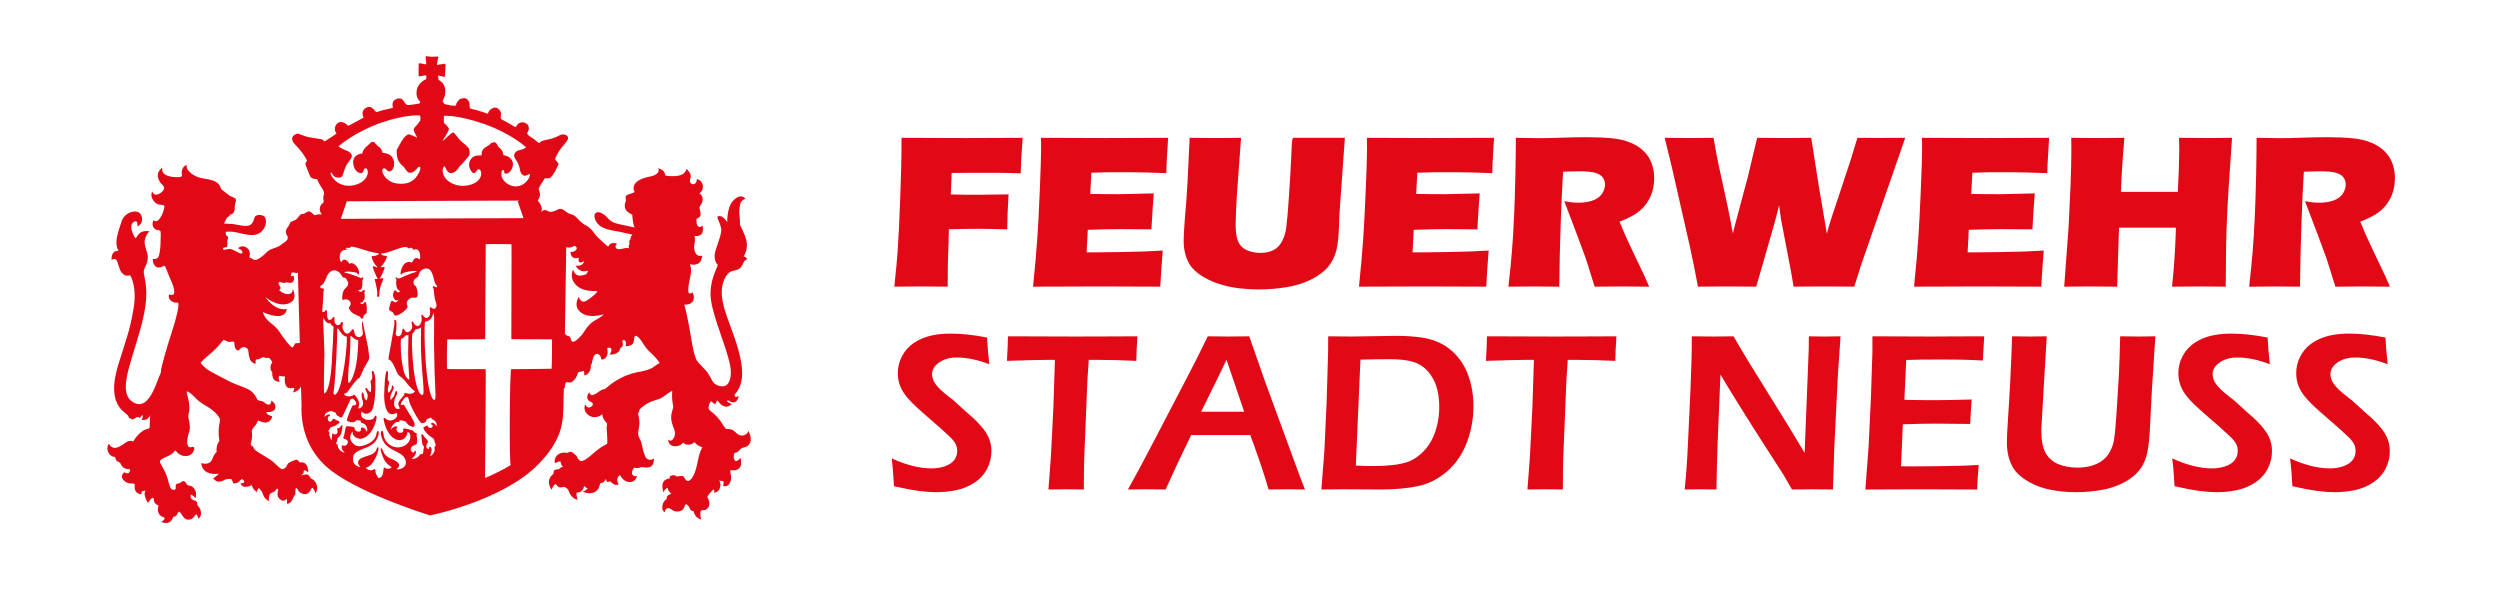
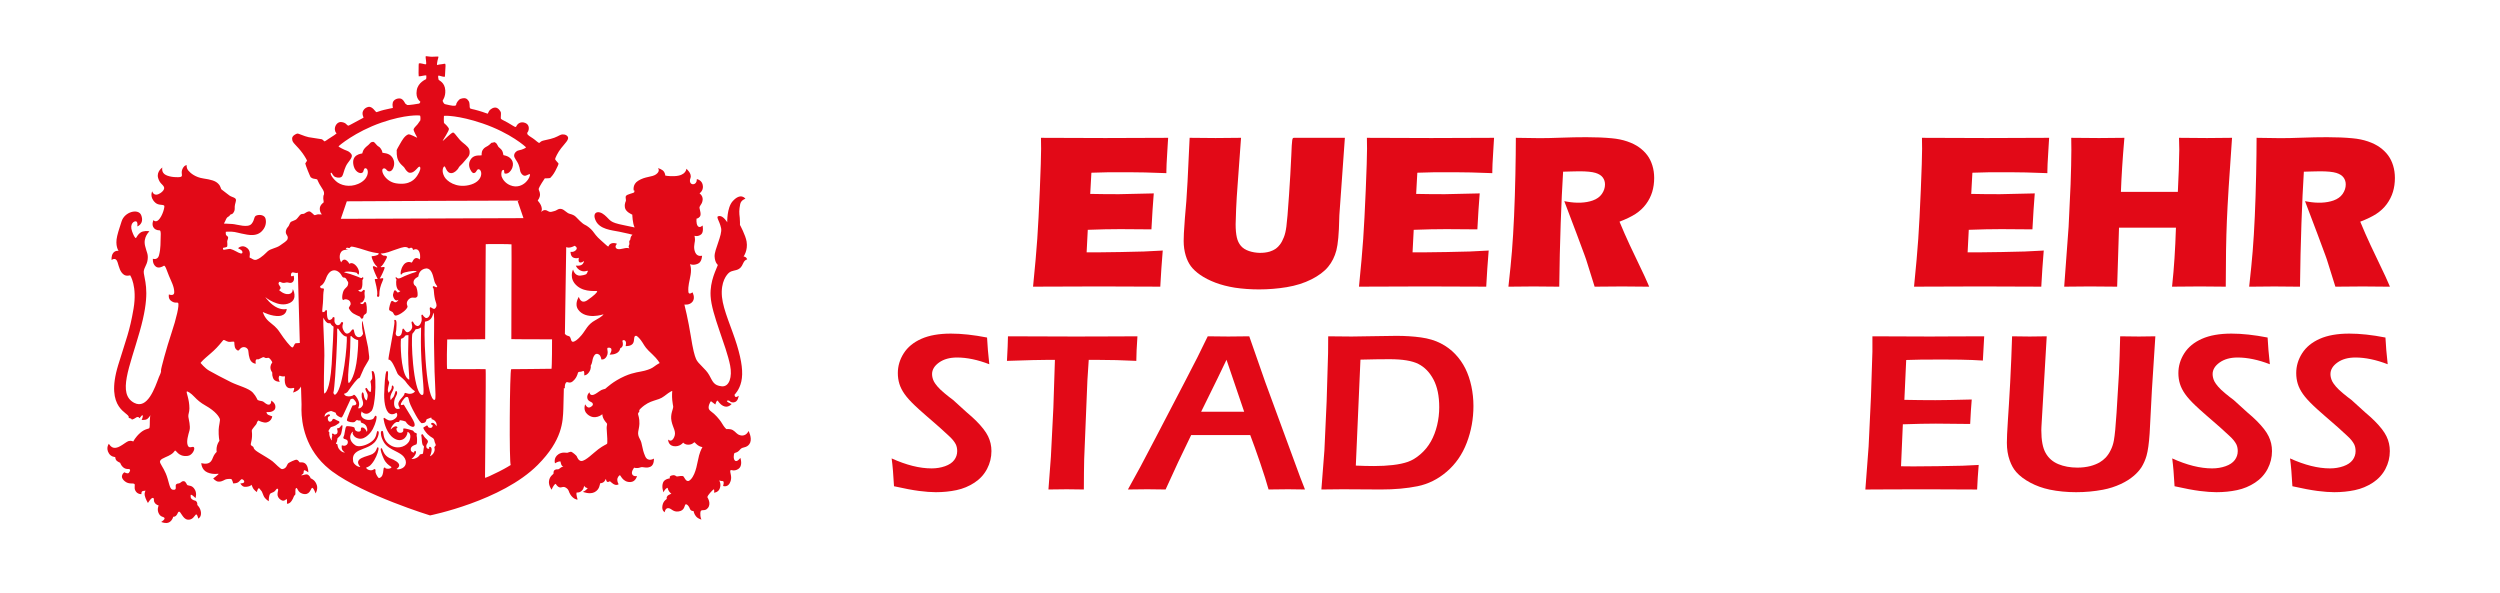
<svg xmlns="http://www.w3.org/2000/svg" id="Ebene_1" data-name="Ebene 1" viewBox="0 0 3629.16 860.65">
  <defs>
    <style> .cls-1 { fill: #e20917; } </style>
  </defs>
  <g id="Logo_Weiß" data-name="Logo Weiß">
    <g>
      <g>
-         <path class="cls-1" d="M1401.19,200.39c-27.9,0-58.2-.1-90.05-.31l-2.49-.02v19.51c0,11.19-.59,33.46-1.77,66.17-1.17,32.66-2.41,58.67-3.69,77.32-.86,12.67-2.42,29.6-4.65,50.32l-.3,2.77,2.79-.03c22.42-.21,34.97-.31,37.63-.31l37.11.33.16-29.95,1.6-53.34c15.73-.46,30.47-.7,43.83-.7,8.27,0,21.15.26,38.3.77l2.55.08v-2.56c0-10.89.59-26.24,1.76-45.62l.16-2.68-2.69.05c-15.35.31-26.91.46-34.37.46h-26l-20.79-.41,1.25-31.16c16.27-.18,26.14-.28,29.62-.28h31.65l22.47.31,16.55.56v-2.56c0-7.25.86-22.85,2.57-46.37l.19-2.68-2.69.02c-25.5.2-52.66.31-80.72.31" />
        <path class="cls-1" d="M1605.47,200.39c-35.95,0-66.83-.1-91.8-.31l-2.53-.02.2,16.11c0,9.57-.62,29.44-1.85,59.05-1.23,29.49-2.47,53.54-3.71,71.45-1.22,17.67-3.19,40.12-5.88,66.73l-.28,2.75,96.34-.33c31.12,0,60.06.1,86.03.31l2.37.02.12-2.37c.85-16.09,1.93-31.99,3.21-47.25l.24-2.86-2.87.18c-11.48.72-19.77,1.14-24.65,1.24l-33.25.77c-17.42.31-28.5.46-33.87.46h-15.87l1.67-32.71c17.32-.66,33.23-.99,47.31-.99,9.91,0,24.28.1,42.72.31l2.38.03.12-2.38c.96-18.13,1.98-33.98,3.05-47.09l.23-2.76-2.77.08c-26.26.73-41.92,1.08-47.87,1.08-15.58,0-29.56-.14-41.62-.41l1.69-30.75c10.44-.37,17.98-.57,23-.62,5.41-.05,15.83-.08,31.26-.08,13.93,0,31.43.42,52.01,1.24l2.58.1v-2.58c0-3.68.11-7.31.32-10.8l.96-16.8c.43-7.67.7-12.11.8-13.39l.49-7.75-2.66.02c-24.97.2-54.45.31-87.62.31" />
        <path class="cls-1" d="M1874.46,227.13c-.76,16.99-1.84,35.8-3.22,55.92-1.61,23.85-2.9,39.27-3.85,45.88-.83,6.4-2.07,11.64-3.71,15.63-1.62,4.18-3.51,7.69-5.63,10.46-1.68,2.26-3.67,4.26-5.87,5.9-2.56,1.8-5.52,3.24-8.77,4.26-9.24,2.76-20.54,2.53-30.24-.74-5.06-1.7-9.04-4.23-11.83-7.53-2.83-3.33-4.81-7.47-5.9-12.31-1.13-5.04-1.71-11.46-1.71-19.1,0-4.11.24-11.62.72-22.32.47-10.73,1.19-22.41,2.15-34.72l4.98-68.42-2.71.04c-13.83.2-25.34.31-34.2.31-6.85,0-18.63-.1-35.33-.31l-2.39-.03-3.02,63.46c-.64,12.37-1.23,21.96-1.77,28.53l-2.1,24.76c-.75,9.32-1.24,16.61-1.46,21.66-.21,4.89-.32,8.7-.32,11.32,0,7.54,1.01,14.7,3,21.28,1.79,5.92,4.3,11.09,7.46,15.37,3.14,4.27,7.67,8.48,13.46,12.55,6.24,4.32,13.67,8.13,22.08,11.33,8.37,3.19,17.9,5.65,28.36,7.33,11.22,1.66,23.03,2.5,35.11,2.5,13.46,0,26.97-1.1,40.14-3.28,13.28-2.2,25.32-6,35.78-11.29,10.55-5.33,18.72-11.45,24.28-18.19,5.56-6.74,9.6-14.78,11.99-23.92,2.34-8.96,3.75-24.42,4.18-46.01,0-1.3.06-2.97.16-4.93l8.01-112.45h-73.58c-2.95,0-3.18,0-4.25,27.05" />
        <path class="cls-1" d="M2078.62,200.39c-35.94,0-66.83-.1-91.8-.31l-2.53-.02.19,16.11c0,9.59-.62,29.45-1.85,59.05-1.23,29.58-2.48,53.62-3.71,71.45-1.22,17.73-3.2,40.18-5.88,66.73l-.28,2.75,96.35-.33c31.12,0,60.06.1,86.02.31l2.37.02.13-2.37c.85-16.14,1.93-32.04,3.21-47.25l.24-2.86-2.87.18c-11.48.72-19.78,1.14-24.66,1.24l-33.25.77c-17.42.31-28.5.46-33.87.46h-15.87l1.67-32.71c17.32-.66,33.23-.99,47.31-.99,9.91,0,24.28.1,42.72.31l2.38.03.13-2.38c.95-18.13,1.98-33.98,3.05-47.09l.23-2.76-2.76.08c-26.26.73-41.92,1.08-47.88,1.08-15.58,0-29.56-.14-41.62-.41l1.68-30.75c10.44-.37,17.98-.57,23-.62,5.41-.05,15.83-.08,31.26-.08,13.93,0,31.43.42,52.01,1.24l2.58.1v-2.58c0-3.7.11-7.34.31-10.8l.96-16.8c.43-7.66.69-12.1.8-13.39l.49-7.75-2.66.02c-24.96.2-54.44.31-87.62.31" />
        <path class="cls-1" d="M2391.32,225.36c-3.13-4.19-7.1-8.04-11.79-11.43-4.68-3.38-10.5-6.27-17.29-8.61-6.74-2.32-14.32-3.87-22.52-4.61-10.8-1.03-23.21-1.55-36.9-1.55-11.63,0-23.78.23-36.11.7-12.24.46-22.76.7-31.26.7s-19.06-.16-32.43-.46l-2.54-.06v2.54c0,12.45-.22,29.52-.64,50.75-.43,21.21-1.08,41.61-1.93,60.64-.85,19.05-1.89,36.04-3.06,50.47-1.17,14.37-2.8,30.84-4.84,48.95l-.31,2.79,2.81-.03c16.2-.21,27.4-.31,33.62-.31,5.36,0,17,.1,34.91.31l2.48.03.03-2.48c.31-29.12,1.01-59.23,2.06-89.48,1.01-29.05,2.19-54.26,3.5-74.97,4.44-.09,8.39-.21,11.84-.34,3.99-.15,7.84-.23,11.57-.23,10.73,0,18.73.79,23.79,2.36,4.77,1.48,8.27,3.71,10.4,6.6,2.17,2.94,3.22,6.28,3.22,10.21,0,4.72-1.5,9.29-4.47,13.59-2.95,4.28-7.41,7.51-13.26,9.59-10.44,3.72-23.65,4.14-37.09,1.75l-4.3-.76,18.13,47.85c5.11,13.38,8.85,23.43,11.44,30.79,1.27,3.26,2.82,7.93,4.61,13.9,4.51,14.55,7.63,24.5,9.35,29.87l.56,1.74,1.83-.02c17.56-.21,30.2-.31,37.9-.31,6.11,0,17.99.1,35.65.31l3.8.04-1.5-3.5c-2.47-5.78-4.22-9.72-5.18-11.69l-21.55-45.31c-2.68-5.66-5.21-11.26-7.52-16.61l-7.35-17.27c9.69-3.76,17.45-7.5,23.07-11.15,6.18-4.01,11.37-8.85,15.44-14.37,4.06-5.5,7.08-11.48,8.98-17.77,1.88-6.25,2.84-13.02,2.84-20.12,0-6.4-.88-12.5-2.61-18.12-1.73-5.65-4.21-10.67-7.37-14.91" />
-         <path class="cls-1" d="M2730.31,200.24c-8.45,0-19.16-.05-32.12-.15l-1.85-.02-9.68,31.72-19.6,59.36c-4.08,11.98-6.76,19.99-8.05,24.01-1.29,4.03-2.53,8.02-3.73,12l-3.3,11.96-12.17-71.84-10.5-67.23-2.15.03c-13.53.2-26.02.31-37.11.31-10.24,0-22.79-.1-37.28-.31l-1.99-.03-13.6,57.07-19.11,71.5-2.52,10.3c-2.62-14.33-5.06-26.94-7.28-37.62l-13.52-62.32c-1.71-7.79-4.03-20.19-6.9-36.85l-.36-2.09-2.13.04c-12.27.2-23.31.31-32.8.31-8.43,0-19.47-.1-32.8-.31l-3.21-.05,10.25,42.05,26.24,115.5c2.68,12.04,4.67,21.49,5.93,28.08l5.87,30.49,2.08-.03c15.43-.2,29-.31,40.34-.31,10.71,0,24.28.1,40.34.31l1.89.03,26.44-92.16c1.5-5.47,2.96-10.9,4.36-16.33l2.34-9.95c.35,3.03.65,5.56.91,7.61.58,4.62,1.26,9.26,2.03,13.84l14.12,73.72,4.05,23.27,2.11-.03c15.21-.2,29.32-.31,41.95-.31s26.16.1,42.11.31l1.84.03,10.5-33.08,63.51-183.02-3.52.03c-11.78.1-22.43.15-31.96.15" />
-         <path class="cls-1" d="M2884.37,200.39c-35.94,0-66.83-.1-91.8-.31l-2.53-.02.2,16.11c0,9.53-.62,29.4-1.85,59.05-1.23,29.58-2.48,53.62-3.71,71.45-1.22,17.73-3.2,40.18-5.88,66.73l-.28,2.75,96.35-.33c31.12,0,60.06.1,86.02.31l2.37.02.13-2.37c.85-16.14,1.93-32.04,3.21-47.25l.24-2.86-2.87.18c-11.48.72-19.78,1.14-24.66,1.24l-33.25.77c-17.42.31-28.5.46-33.87.46h-15.87l1.67-32.71c17.33-.66,33.23-.99,47.31-.99,9.91,0,24.28.1,42.72.31l2.38.03.13-2.37c.96-18.26,1.99-34.1,3.05-47.1l.23-2.76-2.76.08c-26.26.73-41.92,1.08-47.88,1.08-15.58,0-29.56-.14-41.61-.41l1.68-30.75c10.45-.37,17.99-.57,23-.62,5.41-.05,15.83-.08,31.26-.08,13.93,0,31.43.42,52.01,1.24l2.58.1v-2.58c0-3.7.11-7.34.31-10.8l.97-16.81c.43-7.66.69-12.11.8-13.39l.49-7.75-2.66.02c-24.96.2-54.44.31-87.61.31" />
+         <path class="cls-1" d="M2884.37,200.39c-35.94,0-66.83-.1-91.8-.31l-2.53-.02.2,16.11c0,9.53-.62,29.4-1.85,59.05-1.23,29.58-2.48,53.62-3.71,71.45-1.22,17.73-3.2,40.18-5.88,66.73l-.28,2.75,96.35-.33c31.12,0,60.06.1,86.02.31l2.37.02.13-2.37c.85-16.14,1.93-32.04,3.21-47.25l.24-2.86-2.87.18c-11.48.72-19.78,1.14-24.66,1.24l-33.25.77c-17.42.31-28.5.46-33.87.46h-15.87l1.67-32.71c17.33-.66,33.23-.99,47.31-.99,9.91,0,24.28.1,42.72.31l2.38.03.13-2.37c.96-18.26,1.99-34.1,3.05-47.1l.23-2.76-2.76.08c-26.26.73-41.92,1.08-47.88,1.08-15.58,0-29.56-.14-41.61-.41l1.68-30.75c10.45-.37,17.99-.57,23-.62,5.41-.05,15.83-.08,31.26-.08,13.93,0,31.43.42,52.01,1.24l2.58.1v-2.58c0-3.7.11-7.34.31-10.8l.97-16.81c.43-7.66.69-12.11.8-13.39l.49-7.75-2.66.02" />
        <path class="cls-1" d="M3203.83,200.39l-40.64-.33.08,2.57c.21,6.88.32,11.71.32,14.49,0,5.18-.23,14.81-.71,29.44-.43,12.98-.9,23.7-1.38,31.92h-82.64c.77-21.97,2.4-47.43,4.83-75.71l.24-2.73-2.74.04c-16.19.21-27.56.31-34.1.31-8.37,0-20.97-.1-37.81-.31l-2.54-.03.19,17.36c0,7.31-.11,14.99-.32,22.82l-.8,27.32-2.87,61.48-6.42,87.13,2.7-.03c18.23-.21,29.7-.31,34.41-.31l39.77.33,2.7-85.69h82.65c-.98,31.35-2.79,59.24-5.38,82.92l-.31,2.78,2.8-.03c19.84-.21,32.38-.31,37.62-.31l37.6.33v-2.5c0-35.94.54-67.15,1.59-92.76,1.05-25.57,3.52-65.32,7.34-118.15l.2-2.69-2.7.03c-18.51.21-29.74.31-33.68.31" />
        <path class="cls-1" d="M3464.77,296.28c4.07-5.51,7.09-11.49,8.98-17.77,1.88-6.24,2.84-13.01,2.84-20.12,0-6.4-.88-12.49-2.6-18.12-1.74-5.66-4.22-10.67-7.38-14.91-3.13-4.2-7.1-8.04-11.79-11.43-4.68-3.38-10.49-6.27-17.29-8.61-6.74-2.32-14.32-3.87-22.52-4.61-10.8-1.03-23.21-1.55-36.9-1.55-11.63,0-23.78.23-36.11.7-12.24.46-22.76.7-31.26.7s-19.06-.16-32.42-.46l-2.54-.06v2.54c0,12.51-.21,29.11-.64,50.75-.43,21.21-1.08,41.62-1.93,60.64-.85,19.06-1.89,36.04-3.06,50.48-1.18,14.45-2.81,30.91-4.83,48.95l-.31,2.79,2.81-.03c16.19-.21,27.4-.31,33.62-.31,5.36,0,17,.1,34.91.31l2.48.03.03-2.48c.31-29.12,1.01-59.23,2.06-89.48,1.02-29.26,2.2-54.47,3.5-74.98,4.44-.09,8.39-.21,11.84-.34,3.99-.15,7.84-.23,11.57-.23,10.73,0,18.73.79,23.79,2.36,4.77,1.48,8.27,3.71,10.4,6.6,2.17,2.94,3.22,6.28,3.22,10.21,0,4.72-1.5,9.29-4.46,13.59-2.96,4.28-7.42,7.51-13.27,9.59-10.43,3.71-23.65,4.14-37.09,1.75l-4.3-.76,18.13,47.85c5.01,13.08,8.84,23.42,11.44,30.79,1.26,3.25,2.81,7.92,4.61,13.9,4.51,14.55,7.63,24.5,9.35,29.87l.56,1.74,1.83-.02c17.55-.21,30.19-.31,37.9-.31,6.11,0,17.98.1,35.65.31l3.8.04-1.5-3.5c-2.52-5.92-4.23-9.75-5.18-11.69l-21.55-45.31c-2.64-5.58-5.17-11.17-7.52-16.61l-7.35-17.27c9.69-3.75,17.44-7.5,23.07-11.15,6.17-4.01,11.37-8.85,15.44-14.37" />
        <path class="cls-1" d="M1297.8,705.86c-.87-16.51-2.01-29.98-3.42-40.4,21.28,9.66,40.62,14.5,58,14.5,6.95,0,13.44-1.06,19.47-3.18,6.03-2.12,10.48-5.1,13.36-8.96,2.88-3.85,4.32-8.17,4.32-12.95,0-3.69-.69-7.01-2.08-9.94-2.08-4.02-5.54-8.2-10.38-12.54-6.21-5.97-17.28-15.81-33.23-29.49-7.6-6.62-12.84-11.35-15.73-14.18-6.52-6.19-11.52-11.75-14.99-16.7-3.48-4.94-5.97-9.85-7.49-14.74-1.52-4.89-2.28-10.1-2.28-15.64,0-10.21,2.85-19.8,8.55-28.76,5.7-8.96,14.23-15.96,25.58-21.01,11.35-5.05,25.66-7.58,42.93-7.58,15.53,0,33.02,1.9,52.46,5.7.54,11.3,1.63,24.22,3.26,38.77-16.91-6.52-32.52-9.77-46.83-9.77-10.63,0-19.32,2.42-26.1,7.25-6.78,4.83-10.16,10.46-10.16,16.86,0,1.74.24,3.56.71,5.46.48,1.9,1.18,3.75,2.13,5.54.94,1.79,2.63,4.13,5.05,7.01,2.42,2.88,5.97,6.25,10.63,10.1,4.67,3.86,8.65,6.98,11.96,9.37l20.1,18.25c5.09,4.24,9.65,8.36,13.66,12.38,4.01,4.02,7.45,7.87,10.32,11.57,2.87,3.7,5.12,7.23,6.75,10.59,1.63,3.37,2.84,6.82,3.66,10.35.81,3.53,1.22,7.25,1.22,11.16,0,9.12-2.12,17.73-6.36,25.82-4.24,8.09-10.32,14.74-18.25,19.96-7.93,5.21-16.62,8.83-26.07,10.84-9.45,2.01-19.45,3.01-29.98,3.01-6.95,0-15.05-.6-24.27-1.8-9.24-1.19-21.4-3.47-36.49-6.84" />
        <path class="cls-1" d="M1521.98,710.59l3.57-47.57,3.57-70.87,2.27-69.73h-11.39l-10.57.16-10.09.16-37.58,1.14c.87-15.64,1.36-27.53,1.47-35.68,31.27.22,64,.33,98.21.33l58.47-.17,31.27-.16c-1.08,15.46-1.63,27.35-1.63,35.68-19.66-.98-38.5-1.47-56.53-1.47h-12.54l-1.94,29.76-4.68,114.5-.32,19.19c-.11,7.92-.16,16.16-.16,24.72l-24.8-.32c-2.72,0-11.58.11-26.59.32" />
        <path class="cls-1" d="M1637.33,710.59c11.3-19.98,24.56-44.69,39.77-74.13l42.88-82.28c13.36-25.42,24.45-47.41,33.25-65.98,14.12.22,24.11.32,29.97.32,10.32,0,20.42-.1,30.3-.32l23.28,66.63,50.63,137.83,7,17.92-24.41-.33c-5.64,0-15.13.11-28.47.33-2.62-9.66-6.72-22.7-12.33-39.1-5.61-16.4-10.37-29.71-14.29-39.92h-85.73c-12.7,25.85-25.07,52.19-37.12,79.02l-26.56-.33c-5,0-14.4.11-28.19.33M1743.68,597.68h62.43l-25.63-75.41-13.19,27.42-23.61,47.99Z" />
        <path class="cls-1" d="M1918.2,710.59l4.39-56.7,3.24-70.87,2.11-70.55c.1-3.04.16-11.13.16-24.27,12.06.22,23.41.32,34.06.32,7.93,0,18.39-.16,31.37-.49,12.98-.32,24.2-.49,33.65-.49,12.81,0,24.68.76,35.6,2.28,10.91,1.52,20.45,4.37,28.6,8.55,8.15,4.18,15.2,9.42,21.18,15.72,5.98,6.3,10.86,13.28,14.66,20.93,3.8,7.66,6.71,16.18,8.72,25.58,2.01,9.39,3.01,18.98,3.01,28.75,0,18.68-3.23,36.47-9.69,53.36-6.46,16.89-16.1,30.85-28.92,41.87-12.82,11.02-27.02,18.11-42.6,21.26-15.59,3.15-33.26,4.73-53.03,4.73l-55.39-.33c-3.48,0-13.85.11-31.12.33M1968.19,675.88c8.91.43,17.71.65,26.4.65,9.89,0,19.04-.49,27.46-1.47,8.42-.98,15.67-2.52,21.76-4.64,6.09-2.12,12.19-5.84,18.34-11.16,6.13-5.32,11.16-11.48,15.07-18.49,3.91-7,6.9-14.8,8.97-23.38,2.06-8.58,3.09-17.32,3.09-26.23,0-16.29-2.77-29.68-8.31-40.16-5.54-10.48-12.84-18.03-21.91-22.64-9.07-4.62-23.05-6.93-41.95-6.93-12.28,0-26.34.22-42.2.65l-6.72,153.8Z" />
-         <path class="cls-1" d="M2217.33,710.59l3.57-47.57,3.57-70.87,2.27-69.73h-11.39l-10.57.16-10.09.16-37.58,1.14c.87-15.64,1.36-27.53,1.47-35.68,31.27.22,64,.33,98.21.33l58.47-.17,31.27-.16c-1.08,15.46-1.63,27.35-1.63,35.68-19.66-.98-38.51-1.47-56.53-1.47h-12.54l-1.94,29.76-4.68,114.5-.32,19.19c-.11,7.92-.16,16.16-.16,24.72l-24.8-.32c-2.72,0-11.58.11-26.59.32" />
-         <path class="cls-1" d="M2445.58,710.59c2.05-19.44,3.62-41.27,4.7-65.5l3.73-79.83c1.29-28.89,1.94-54.58,1.94-77.06,12.59.22,23.28.32,32.07.32,6.51,0,16.01-.11,28.49-.32,12.28,21.4,29.24,49.31,50.87,83.74,21.63,34.44,39.08,62.94,52.34,85.54l5.97-151.19c.1-3.59.16-9.61.16-18.08,10.22.22,17.94.32,23.17.32,2.06,0,9.67-.11,22.83-.32l-4.06,59.79-5.03,102.31-1.95,60.28c-11.3-.22-20.91-.32-28.84-.32-6.3,0-16.51.11-30.63.32-5.43-9.66-9.56-16.83-12.39-21.51-4.46-7.16-13.96-21.93-28.52-44.31-9.56-14.77-21.51-33.67-35.86-56.7-10.54-16.94-19.56-31.71-27.05-44.31-.86,17.59-2.21,50.23-4.04,97.92-.76,19.44-1.35,42.41-1.78,68.91-10.22-.22-17.62-.32-22.18-.32-3.59,0-11.58.11-23.97.32" />
        <path class="cls-1" d="M2707.88,710.59l4.72-62.4,3.41-72.18,2.11-65.65v-22.16c26.83.22,54.8.32,83.92.32l31.28-.16,47.08-.16-1.95,35.19-15.48-.81c-4.23-.22-10.1-.38-17.6-.49-7.49-.11-15.15-.17-22.97-.17-16.94,0-27.89.03-32.83.09-4.95.05-12.41.24-22.4.57l-2.65,57.84c14.88.32,29.88.49,44.98.49,10.43,0,28.04-.33,52.81-.98-.87,9.89-1.63,21.73-2.28,35.52-28.99-.32-45.61-.49-49.84-.49-12.81,0-28.78.33-47.89.98l-2.65,60.93,17.93.17c5.21,0,17.17-.1,35.85-.32l35.36-.65,23.62-1.14c-1.08,12.6-1.84,24.49-2.28,35.68-28.24-.22-53.71-.32-76.41-.32l-53.6.16-32.26.17Z" />
        <path class="cls-1" d="M2920.9,488.2c12.58.22,21.09.32,25.53.32,5.53,0,13.78-.11,24.73-.32l-7.69,131.48c-.11,1.52-.16,3.15-.16,4.88,0,14.66,2.09,25.69,6.28,33.07,4.18,7.39,10.32,12.77,18.41,16.13,8.1,3.37,17.36,5.05,27.79,5.05,6.62,0,12.93-.76,18.9-2.28,4.89-1.3,9.34-3.1,13.36-5.37,3.26-1.96,6.14-4.24,8.64-6.85,2.93-3.15,5.38-6.79,7.33-10.91,2.06-4.02,3.58-8.58,4.56-13.69,1.41-7.71,2.72-21.12,3.93-40.24l3.45-56.7c.77-16.51,1.37-34.7,1.81-54.58,12.26.22,21.36.32,27.33.32l23.75-.32-5.04,78.53-3.25,62.4c-.98,14.55-2.5,25.42-4.56,32.59-1.74,5.97-4.18,11.51-7.33,16.62-3.04,4.56-6.68,8.63-10.91,12.22-5.44,4.67-11.79,8.69-19.07,12.05-8.15,3.8-16.78,6.58-25.91,8.31-12.6,2.39-25.58,3.58-38.94,3.58s-26.51-1.25-38.46-3.75c-10.21-2.17-19.58-5.54-28.1-10.1-8.53-4.56-15.29-9.67-20.29-15.31-4.02-4.56-7.23-10.27-9.62-17.11-2.71-7.6-4.07-16.07-4.07-25.42,0-3.25.11-7.46.33-12.62.22-5.15.6-11.81,1.15-19.96l1.48-22.97c.55-7.17,1.16-17.7,1.82-31.61l1.64-35.35c.44-9.66.82-20.37,1.15-32.1" />
        <path class="cls-1" d="M3156.73,705.86c-.87-16.51-2.01-29.98-3.42-40.4,21.28,9.66,40.62,14.5,58,14.5,6.95,0,13.44-1.06,19.47-3.18,6.03-2.12,10.48-5.1,13.36-8.96,2.88-3.85,4.32-8.17,4.32-12.95,0-3.69-.69-7.01-2.08-9.94-2.08-4.02-5.54-8.2-10.38-12.54-6.21-5.97-17.28-15.81-33.23-29.49-7.6-6.62-12.84-11.35-15.73-14.18-6.51-6.19-11.51-11.75-14.99-16.7-3.48-4.94-5.97-9.85-7.49-14.74-1.52-4.89-2.28-10.1-2.28-15.64,0-10.21,2.85-19.8,8.55-28.76,5.7-8.96,14.23-15.96,25.58-21.01,11.35-5.05,25.66-7.58,42.93-7.58,15.53,0,33.02,1.9,52.46,5.7.54,11.3,1.63,24.22,3.26,38.77-16.91-6.52-32.52-9.77-46.83-9.77-10.63,0-19.32,2.42-26.1,7.25-6.78,4.83-10.16,10.46-10.16,16.86,0,1.74.24,3.56.71,5.46.48,1.9,1.18,3.75,2.13,5.54.94,1.79,2.63,4.13,5.05,7.01,2.42,2.88,5.97,6.25,10.63,10.1,4.67,3.86,8.65,6.98,11.96,9.37l20.1,18.25c5.09,4.24,9.65,8.36,13.66,12.38,4.02,4.02,7.46,7.87,10.33,11.57,2.87,3.7,5.12,7.23,6.75,10.59,1.63,3.37,2.84,6.82,3.66,10.35.81,3.53,1.22,7.25,1.22,11.16,0,9.12-2.12,17.73-6.36,25.82-4.24,8.09-10.32,14.74-18.25,19.96-7.93,5.21-16.62,8.83-26.07,10.84-9.45,2.01-19.44,3.01-29.98,3.01-6.95,0-15.05-.6-24.28-1.8-9.23-1.19-21.4-3.47-36.49-6.84" />
        <path class="cls-1" d="M3327.79,705.86c-.87-16.51-2.01-29.98-3.42-40.4,21.29,9.66,40.62,14.5,58,14.5,6.95,0,13.44-1.06,19.47-3.18,6.03-2.12,10.48-5.1,13.36-8.96,2.88-3.85,4.32-8.17,4.32-12.95,0-3.69-.69-7.01-2.08-9.94-2.08-4.02-5.54-8.2-10.38-12.54-6.21-5.97-17.28-15.81-33.23-29.49-7.6-6.62-12.84-11.35-15.73-14.18-6.51-6.19-11.51-11.75-14.99-16.7-3.48-4.94-5.97-9.85-7.49-14.74-1.52-4.89-2.28-10.1-2.28-15.64,0-10.21,2.85-19.8,8.55-28.76,5.7-8.96,14.23-15.96,25.58-21.01,11.35-5.05,25.66-7.58,42.93-7.58,15.53,0,33.02,1.9,52.46,5.7.54,11.3,1.63,24.22,3.26,38.77-16.91-6.52-32.52-9.77-46.83-9.77-10.63,0-19.32,2.42-26.1,7.25-6.78,4.83-10.16,10.46-10.16,16.86,0,1.74.23,3.56.71,5.46.48,1.9,1.18,3.75,2.13,5.54.94,1.79,2.63,4.13,5.05,7.01,2.42,2.88,5.97,6.25,10.63,10.1,4.67,3.86,8.65,6.98,11.96,9.37l20.1,18.25c5.09,4.24,9.65,8.36,13.66,12.38,4.01,4.02,7.45,7.87,10.32,11.57,2.87,3.7,5.12,7.23,6.75,10.59,1.63,3.37,2.85,6.82,3.66,10.35.81,3.53,1.22,7.25,1.22,11.16,0,9.12-2.12,17.73-6.36,25.82-4.24,8.09-10.32,14.74-18.25,19.96-7.93,5.21-16.62,8.83-26.07,10.84-9.45,2.01-19.44,3.01-29.98,3.01-6.95,0-15.05-.6-24.28-1.8-9.23-1.19-21.4-3.47-36.49-6.84" />
      </g>
      <path class="cls-1" d="M1086.7,625.52s-3.52,8.86-12.38,6.27c-5.2-1.53-5.81-4.58-10.39-7.33-3.67-2.29-9.47-1.53-9.47-1.53,0,0-2.29-1.98-4.28-5.04-2.9-4.43-3.36-6.11-9.47-12.98-6.12-6.88-9.47-7.33-11.46-10.85-1.98-3.51,1.68-11,2.9-11.61.15,0,6.27,4.89,6.27,4.74,0,0,1.68-6.11,3.21-5.65.76.15,2.59,4.74,8.1,7.64,7.18,3.82,12.37-2.75,12.37-2.75,0,0-2.59-.92-4.89-2.29-2.29-1.38-3.06-2.75-.15-2.75s2.3,3.06,7.95,2.75c6.57-.46,7.33-9.63,7.33-9.63,0,0-3.36,2.44-4.58,1.68-1.68-1.07-1.38-3.36-1.38-3.36,0,0,7.03-6.57,9.78-19.1,2.75-12.53.92-28.88-6.42-53.01-7.33-24.14-19.7-49.96-21.69-69.67-2.14-22.3,7.18-32.69,10.39-35.29,4.13-3.36,9.47-2.6,13.9-5.2,4.74-2.9,5.19-6.26,7.03-9.47,2.6-4.74,5.35-4.43,5.35-4.43,0,0-.76-2.29-2.44-3.36-1.37-.92-2.9-1.07-2.9-.92,0,0,6.57-8.71,4.43-21.7-1.53-9.32-9.63-24.13-9.63-24.13,0,0,.15-6.27-.31-10.39-.92-7.49-1.07-11.15.61-19.71,1.22-6.26,7.64-7.94,7.64-7.94,0,0-6.57-9.63-18.49,3.52-8.55,9.47-7.94,30.7-7.94,30.7.15.15-5.5-9.47-11.31-9.16-6.72.31,0,5.81,2.44,17.72,1.98,9.77-9.93,31.17-9.47,40.94.46,9.32,4.74,12.38,4.74,12.38-1.68,5.34-11.76,22.92-10.54,45.07,1.38,26.74,22.61,71.35,28.42,101.14,3.06,15.74-.92,31.17-12.38,29.94-11.46-1.22-12.83-6.72-18.03-16.19-5.19-9.47-16.04-16.2-19.1-23.38-2.29-5.5-4.43-12.98-7.79-34.22-3.36-21.23-9.01-44.91-9.16-44.91,0,0,7.64,1.37,11.91-4.28,4.28-5.65-.15-13.45-.15-13.45,0,0-5.5,4.43-5.95-.61-.77-9.32,1.68-15.13,3.2-24.9,1.68-9.78-.92-15.28-.92-15.43,0,0,4.89,2.44,11.61-.61,5.8-2.45,5.96-11.62,5.96-11.62,0,0-6.72,2.14-9.78-4.43-3.05-6.57-1.22-12.53-.61-16.96.46-3.05-.61-7.48-.61-7.48,0,0,5.5,1.83,10.09-2.45,3.51-3.36,1.68-12.53,1.68-12.53,0,0-4.28,4.43-7.03.77-2.75-3.67-1.68-10.85-1.68-10.85,0,0,1.99.3,4.58-2.6,2.59-2.9.31-9.17-.31-12.37-.61-3.21,2.6-4.59,3.98-9.32,2.59-8.25-3.98-12.07-3.98-12.22,0,0,5.5-3.67,4.89-10.54-.61-8.86-8.86-10.23-8.86-10.23,0,0,.46,5.19-3.36,7.02-3.82,1.83-8.56-1.37-5.81-8.55,2.44-6.57-5.96-13.44-5.96-13.44,0,0-.15,10.08-17.26,10.69-10.54.31-13.45-.92-13.45-.92,0,0,.15-2.14-1.53-5.04-2.14-3.98-9.01-5.65-9.01-5.65,0,0,3.98,4.12-2.75,9.01-5.96,4.28-15.59,2.75-25.97,9.32-8.71,5.34-6.42,14.36-6.42,14.36,0,0,1.68-1.53.77,2.14-.46,1.68-10.69,2.75-12.22,5.81-.77,1.38.15,4.13.15,6.11s-2.44,3.82-1.53,10.39c.92,6.57,10.73,10.39,10.73,10.39,0,0,.34,12.86,3.37,18.59-4.11-.96-9.31-2.07-15.78-3.31-21.54-4.28-18.48-6.73-27.8-14.67-9.32-7.94-18.79-4.13-12.83,8.25,5.96,12.38,22.31,13.6,34.07,15.89,11.76,2.29,19.25,4.43,19.25,4.43,0,0-2.13,1.68-2.75,4.28-.31,1.22-.61,3.36-.61,3.36,0,0-1.99.61-1.22,4.58.31,1.53,0,1.68-.92,4.13-.61,1.68,1.07,3.36,1.07,3.36,0,0-3.36-.92-5.96-.31-4.28.76-10.54,2.9-13.14.31-2.9-2.9,1.07-6.57,1.07-6.57,0,0-3.51-1.68-6.88-.92-5.19,1.22-5.04,4.89-5.96,4.89s-5.49-4.73-10.54-9.01c-6.72-5.81-9.32-10.08-11.92-13.44-2.59-3.36-8.1-7.79-11.77-9.32-3.36-1.53-10.54-9.01-12.68-11.31-2.14-2.14-4.89-3.36-9.01-4.43-4.13-1.07-7.49-5.8-11.46-6.88-2.6-.76-4.74-.15-6.88,1.22-2.14,1.53-5.81,2.14-7.94,2.75-4.28.92-5.35-1.99-8.86-2.44-2.39-.26-4.09.63-6.2,2.67.74-1.48,1.16-3.26.85-5.39-.85-6.64-6.22-10.74-5.79-11.44.42-.71,3.39-3.96,3.25-8.91-.28-4.95-2.4-5.65-1.84-8.2.57-2.4,8.34-14.56,8.77-14.84.42-.14,7.21.14,8.05-.71.85-.71,4.67-5.09,7.21-10.04,2.4-4.94,5.23-9.89,4.52-11.03-.71-1.13-4.8-4.94-4.8-6.22,0-1.13,3.81-9.75,8.9-15.97,4.95-6.36,11.73-12.43,9.61-16.26-2.12-3.81-7.35-3.95-9.75-3.25-2.4.7-7.49,4.38-15.41,6.22-6.78,1.69-10.6,2.26-12.58,3.11-1.98.85-3.11,2.54-3.67,2.69-1.7.14-5.51-4.1-9.19-6.5-3.68-2.4-8.2-4.94-8.34-6.93-.14-1.97.42-1.7,1.27-3.25.85-1.55,2.97-9.33-4.1-12.29-7.07-2.83-11.16,1.69-12.15,3.25-.99,1.55-1.13,2.4-1.7,2.55-1.7.28-4.67-2.4-11.59-6.22-7.07-3.68-9.61-4.95-10.03-5.79-.43-.85.42-7.35,0-9.05-.43-1.84-4.24-7.77-9.05-7.07-4.81.71-7.35,4.1-8.06,4.94-.71.85-1.55,3.82-2.12,3.96-.43.14-4.38-1.83-13.29-4.38-8.9-2.69-11.45-2.26-12.43-3.82-.85-1.55.28-6.93-1.84-10.18-2.26-3.25-4.38-5.51-11.59-3.25-3.11.99-6.64,6.64-6.5,8.2.28,1.84-2.54,2.69-9.33,1.13-6.79-1.55-7.21-1.41-8.06-2.26-.85-.71-2.4-3.68-2.26-4.38.14-.71,4.38-5.65,3.82-14.98-.71-11.87-9.33-14.13-9.75-15.54-.43-1.42-.99-5.51-.28-5.8.71-.28,3.81.85,5.79,1.27,1.84.42,3.25.57,3.68.14.28-.42.14-4.94.56-9.47.43-4.52.57-8.48-.14-9.05-.71-.57-3.68.57-6.5.71-2.83.14-4.94,1.27-5.37.85-.28-.28.28-4.38.71-6.22.42-1.84,1.69-5.37,1.27-5.79-.57-.42-5.37.14-9.33.14s-8.62-1.13-9.05-.71c-.42.43.28,4.81.43,6.36.14,1.41.57,4.8,0,5.23-.57.28-3.54-.28-5.37-.85-1.84-.57-4.52-.71-4.95-.42-.42.28-.42,5.51-.42,7.91-.14,2.4-.14,10.46.14,10.88.28.28,4.67-.42,6.22-.85,1.55-.28,4.52-.84,4.8-.28.28.43,0,4.95-.28,5.23-.28.28-11.73,4.66-13.57,16.11-2.12,12.44,5.23,16.25,5.23,16.68s-.7,2.12-1.84,2.68c-1.13.43-16.25,2.55-17.1,2.12-.85-.42-2.12-1.41-2.68-1.84-.57-.28-2.97-6.92-7.49-7.63-4.53-.71-9.76,1.84-10.89,5.79-1.13,3.96.42,7.77,0,7.92-.43.14-7.21,1.41-13,2.83-5.8,1.42-10.04,3.39-11.02,3.25-.99-.28-5.79-8.76-11.31-7.63-5.51,1.13-8.34,5.37-8.62,8.9-.28,3.53,1.84,6.5,1.41,6.79-.42.28-6.64,3.67-11.59,6.22-4.94,2.69-9.75,5.37-10.6,5.37-.85-.14-2.83-2.26-3.82-3.11-.99-.84-5.79-3.25-9.61-1.69-3.82,1.55-6.36,6.22-5.94,10.6.43,4.38,2.68,4.94,2.4,5.51-.28.57-5.23,3.82-9.04,6.22-3.96,2.26-7.77,5.79-8.76,5.09-.99-.71-2.4-2.69-3.82-2.97-1.42-.42-13-1.84-18.94-2.97-6.36-1.27-14.84-5.65-16.4-5.23-1.55.28-7.49,2.97-7.49,7.06s1.41,5.65,4.24,8.76c2.83,2.97,7.49,7.91,11.02,12.86,3.54,4.95,6.5,10.32,6.36,10.74-.28.43-2.41,3.53-2.54,3.96-.14.42,2.12,6.5,3.67,10.45,1.7,3.82,3.53,8.91,4.1,9.47.57.57,2.97,2.12,4.94,2.26,1.84.28,4.38.71,4.67,1.13.28.28,2.26,5.65,4.94,9.47,2.68,3.82,4.67,7.63,4.81,9.05.14,1.41.28,3.25-.28,3.82-.57.43-.85,4.94-.71,5.65.14.71.85,5.23.43,5.37-.43.28-5.8,3.82-5.51,9.61.13,3.75,1.61,6.14,3.17,7.74-.03-.01-.06-.03-.08-.03-1.07-.31-2.75.31-4.28-.15-1.53-.46-5.04,1.22-6.27,1.22s-5.19-5.65-8.09-5.5c-1.99,0-6.11,2.6-7.18,3.36-1.07.76-3.05-.31-5.19,1.23-1.38.92-3.82,4.89-6.26,7.03-1.22,1.07-5.5,2.44-7.33,3.36-1.84.92-2.29,3.82-3.51,5.96-1.22,2.14-3.21,3.06-4.13,7.18-1.22,6.11,3.97,6.57,2.44,11.91-.76,2.75-5.5,5.65-11,9.47-5.65,3.97-13.29,4.43-17.87,8.4-2.29,1.99-8.4,9.16-16.19,12.22-3.98,1.53-7.49-2.44-9.78-2.9-1.53-.31,2.75-7.94-3.36-13.6-7.33-6.57-13.75-.15-13.75-.15,0,0,4.43,2.14,5.65,3.67,1.22,1.68,1.38,4.73-2.14,3.82-3.67-.92-9.16-5.04-14.51-6.42-1.68-.46-9.47,1.53-10.08,1.22-.61-.31-1.07-1.83-.61-2.75.3-.46,5.19-.46,5.96-2.14.46-1.07.15-5.96,0-7.03-.15-1.07,1.37-4.12,1.37-5.81,0-1.83-2.29-2.44-3.06-3.82-.61-1.37-.31-4.58-.31-4.58,0,0,2.6-.31,8.4-.15,5.8.15,9.93,2.14,22.46,4.28,12.53,2.14,18.94-1.53,23.07-6.87,4.28-5.35,5.04-11.61,3.67-16.5-1.37-4.89-7.94-6.11-12.68-4.58-4.74,1.37-2.44,6.11-7.49,12.22-5.35,6.42-20.47.92-27.66.31-6.41-.46-12.53-.61-12.53-.61,0,0,1.07-1.99,1.83-3.51.76-1.68,1.83-5.2,4.43-6.42,2.6-1.22,2.44-3.36,4.12-3.51,2.29-.15,3.67-2.6,4.43-4.13,1.22-2.44.76-4.28.92-7.49.15-3.21,2.29-7.94,1.68-9.93-.46-1.83-2.29-2.59-5.5-3.82-3.21-1.22-4.43-2.29-7.33-4.58-2.9-2.29-6.41-5.04-7.94-6.11-1.53-1.07-.76-4.28-4.89-8.4-4.12-4.27-10.54-5.95-21.69-7.63-11.15-1.68-18.33-7.34-21.7-11.46-3.36-4.12-2.29-7.79-2.29-7.79,0,0-3.05-.46-5.8,4.58-3.67,6.57,1.07,11.15-2.9,12.38-3.52,1.07-15.28.61-21.7-2.75-7.03-3.51-5.04-10.85-5.04-10.85,0,0-8.86,5.96-6.11,15.28,2.44,8.1,6.11,8.55,8.4,12.83,2.14,4.28-4.74,9.47-8.56,10.85-6.88,2.29-8.4-4.43-8.4-4.43,0,0-4.58,8.25,4.43,16.5,4.89,4.43,11.15,2.14,12.99,4.43,1.07,1.37-2.44,15.13-8.4,20.78-4.28,3.97-7.33.15-7.33.15,0,0-3.21,6.88.77,11.46,3.05,3.67,7.33,3.21,8.4,3.36,1.07.31,1.83,2.29,1.38,9.62-.46,7.33.46,15.73-2.44,26.74-1.99,7.33-8.86,4.89-8.86,4.89,0,0-.92,6.87,3.82,11,3.82,3.52,9.47.92,11.92-.76,2.14-1.53,4.43,6.72,7.64,14.66,3.36,8.25,7.49,15.13,7.64,23.53.15,6.57-7.79,3.36-7.79,3.36,0,0-1.22,5.5,2.45,8.71,5.65,4.89,9.93,2.44,10.85,3.51,2.29,2.29-2.29,22.3-9.78,44.61-6.72,20.01-15.28,51.64-14.97,53.47.61,2.9-1.99,6.88-3.06,9.78-5.65,14.97-16.5,47.51-35.9,37.28-24.6-12.99-6.57-51.79,7.95-103.13,14.97-52.24,8.86-69.05,6.11-84.79-1.22-7.03,4.58-11.46,5.5-19.86,1.07-8.4-1.37-10.23-3.67-20.01-3.21-12.83,6.26-21.08,6.26-21.08,0,0-3.36-1.38-9.47.15-6.11,1.37-9.93,9.47-9.93,9.47,0,0-1.84,1.38-5.81-9.78-3.97-11.15,3.21-15.28,5.96-14.36,2.75.92,1.68,7.33,1.68,7.33,0,0,10.54-3.67,5.65-16.35-3.97-10.08-24.29-5.2-28.57,9.32-2.29,7.79-4.13,11.91-6.26,20.77-3.51,14.51,1.99,21.69,1.99,21.69,0,0-4.74-.92-7.79,3.06-3.21,4.12-2.29,10.24-2.29,10.24,0,0,5.96-5.04,8.55,3.06,2.44,7.79,3.67,14.21,9.17,18.18,3.82,2.75,9.17.92,9.17.92,0,0,10.54,15.73,4.88,48.73-5.5,32.39-10.54,43.39-22.15,81.28-20.17,65.69,16.96,69.05,15.13,76.24-.46,1.53,3.82,1.07,4.12,2.6.31,2.14,7.33-2.75,7.33-2.75,0,0,3.06-1.38,3.82,1.07.45,1.68,4.28-5.96,5.04-3.67.76,2.14-1.53,6.42-1.53,6.42,0,0,2.9.3,5.96-.31,4.13-1.07,6.72-6.57,6.72-6.57,0,0-.77,4.12-.77,7.94s0,9.17-.61,10.7c-.61,1.53-6.26.76-13.45,7.18-7.18,6.41-9.93,12.38-9.93,12.38,0,0-3.36-1.68-6.72-.61-3.37,1.22-5.04,3.06-9.32,5.65-4.28,2.59-7.64,4.74-12.22,4.12-4.43-.61-7.18-5.81-7.18-5.81,0,0-4.89,5.96,0,13.9,3.21,5.35,9.17,5.35,9.17,5.35,0,0,.15,2.75,1.53,4.73,1.22,1.68,5.65,3.67,5.65,3.67,0,0,1.53,4.28,4.43,6.57,2.9,2.29,5.04,2.44,7.95,2.44,3.51.15,1.83,3.82.15,5.65-1.68,1.83-6.42-.92-6.42-.92,0,0-8.4,5.65.76,13.14,5.65,4.58,11.46,2.29,13.6,3.67,2.14,1.37-1.07,5.04,1.83,10.23,2.9,5.19,8.71,4.73,8.71,4.73,0,0-.92-3.05,1.53-4.43.76-.46,3.36-.31,3.97-.61,1.53-1.07-1.83,1.53-.76,7.18.92,4.59,4.58,10.7,4.58,10.7,0,0,5.04-8.56,7.49-7.33,2.44,1.22,0,2.9,2.14,6.57,2.14,3.67,5.96,4.28,5.96,4.28,0,0-3.06,6.1.46,12.22,2.9,5.04,6.57,3.82,7.94,5.95,1.38,2.14-4.74,5.81-4.74,5.81,0,0,7.33,3.21,11.92.31,4.58-2.75,5.5-7.79,5.5-7.79,0,0,2.44.15,4.13-1.53,2.75-2.75,2.14-4.89,3.97-5.81,2.9-1.37,5.5,10.55,12.83,11.46,7.34.92,9.93-5.65,11.92-7.34,1.98-1.68,3.51,5.81,3.51,5.81,0,0,4.43-1.68,3.98-8.56-.46-6.87-5.35-11.15-5.35-11.15,0,0,.46-2.75-1.07-4.89-1.53-2.14-2.75-.92-5.8-2.9-3.06-1.99-2.75-3.06-2.75-6.26s7.03,3.97,7.03,3.97c0,0,2.9-7.79-2.14-14.06-3.36-4.28-6.72-3.67-9.32-4.58-1.53-.61-2.14-5.19-5.19-5.81-2.75-.61-3.82,1.38-5.96,2.59-2.14,1.23-3.51.16-5.5,1.99-1.83,1.83,1.23,7.33-2.59,7.79-5.81.76-6.27-3.67-9.63-15.58-3.36-11.92-8.4-18.03-10.85-23.22-2.44-5.35,5.81-7.34,11.91-10.39,6.12-3.06,7.34-4.89,9.17-7.34,1.83-2.44,4.43,9.47,19.1,7.34,6.26-.92,10.54-9.47,8.86-12.22-1.68-2.75-7.03,2.75-9.16-3.06-2.14-5.96.61-14.66,2.59-21.7,1.68-6.11-1.22-16.04-1.68-19.71-.46-3.51,1.53-6.57,1.53-12.07,0-13.6-4.89-23.07-3.82-24.6.61-.92,6.11,2.29,11.15,7.79,4.13,4.43,9.17,8.71,15.73,12.38,15.89,8.86,20.17,17.11,21.09,19.4.92,2.29-1.53,10.09-1.68,15.74-.31,9.47,1.07,16.19,1.07,16.19,0,0-2.29,3.06-3.36,6.88-1.38,4.58-.61,9.32-.61,9.32,0,0-2.14,1.68-4.13,5.35-2.29,4.28-2.14,7.33-6.41,10.23-4.43,2.9-11.76.61-11.76.61,0,0,0,9.63,8.71,13.45,9.32,4.12,17.41,1.07,16.35,2.44-1.38,1.68-7.79,6.42-7.79,6.42,0,0,3.82,4.43,7.49,4.58,6.42.31,7.79-2.9,12.53-3.67,2.29-.46,4.43-.3,5.96-.15,1.53.15,3.06,6.42,3.06,6.42,0,0,3.21,0,5.8-.92,2.6-.92,4.58-4.13,5.65-4.89,1.07-.76,4.13,0,4.58,3.21.31,2.6-5.65,2.6-5.65,2.6,0,0,1.99,4.43,5.96,4.89,3.51.31,7.34-.61,9.01-1.83,1.68-1.22.61-2.44,2.9,2.75,1.68,3.97,6.11,6.72,6.11,6.72,0,0,.92-4.28,2.29-5.35,1.37-1.07,2.6,2.14,3.97,3.36,1.38,1.22,1.53,3.21,3.67,7.79,2.14,4.59,7.33,7.49,7.33,7.49,0,0-.15-4.73.92-8.4,1.07-3.82,2.14-2.9,5.96-4.89,3.82-1.99,4.13-6.11,6.26-4.58,2.14,1.53-3.52,8.55,2.29,14.21,6.42,6.26,9.16.46,10.69.61.61.15.31,6.72.31,6.72,0,0,3.67.46,6.72-4.12,3.21-4.58,2.75-7.18,4.89-8.56,1.68-1.07-.61-9.01,1.83-10.08,1.99-.92,1.83,5.96,8.86,8.1,10.54,3.36,11.91-6.57,13.9-8.25,1.99-1.68,5.35,7.95,5.35,7.95,0,0,3.67-5.96,1.83-11.92-2.14-7.03-7.03-9.16-8.4-9.78-1.38-.46-.61-1.07-1.53-2.44-.92-1.22-2.44-3.36-4.74-3.52-2.29-.15-6.72,1.68-7.64,1.38-.92-.31.92-.92,2.29-2.14,1.38-1.22.46-3.97,1.38-5.04,1.07-1.22,6.26,2.9,6.26,2.9,0,0,.15-6.88-2.9-11.15-3.06-4.28-7.95-3.36-9.32-3.36-1.22,0-1.68-3.21-4.74-3.82-2.14-.46-10.7,3.97-11.92,4.89-1.22.92-1.98,3.36-3.21,5.35-1.22,1.83-3.21,3.05-5.81,3.36-2.59.31-10.08-8.25-14.21-11.46-4.13-3.21-12.83-8.25-18.33-11.61-3.82-2.44-8.4-4.89-9.01-8.25-.31-1.83-3.36-2.29-3.97-3.82-.76-2.29,2.9-7.95,1.38-20.47-.3-2.59,6.72-8.86,7.03-10.69.46-2.44,2.44-4.74,2.9-4.13.3.31,7.33,3.52,11.15,2.75,7.95-1.68,8.56-9.01,8.56-9.01,0,0-2.9-.76-5.5-1.98-2.44-1.22-2.44-2.75-2.9-3.98-.15-.61,4.58.62,8.55-1.22,3.97-1.83,4.58-4.12,4.43-7.33-.3-5.2-5.96-8.25-5.96-8.25,0,0,.15,5.19-3.06,5.81-3.36.61-6.57-3.06-8.55-4.28-1.84-1.22-4.59-.76-7.95-2.29-.92-.31-1.52-4.59-7.18-10.85-5.81-6.42-21.39-10.09-31.63-15.13-10.69-5.19-25.97-13.45-31.93-16.81-5.96-3.36-12.37-11.15-12.37-11.15,0,0,1.98-2.75,7.18-7.33,5.19-4.74,10.08-8.25,16.19-14.67,6.11-6.42,8.56-10.24,9.78-11.15,1.22-.92,3.67,1.68,7.33,2.45,2.75.61,7.02-.92,8.4.15.46.31-.31,7.18,2.29,10.24,4.58,5.19,4.58.46,8.1-1.68,3.51-1.99,7.33-.76,9.16,1.99,1.83,2.75.46,6.11,2.9,13.6,2.44,7.49,8.86,7.49,8.86,7.49,0,0-.61-3.36-.15-4.59.91-2.44,2.29-1.83,3.21-1.68.92.31,2.75-1.22,4.58-1.83,1.83-.61,3.06-2.29,5.19-.76,1.53,1.07,3.67.61,5.19.31,1.99-.31,5.35,4.89,5.81,6.26.46,1.38-1.38,1.22-2.29,5.5-1.07,4.74,1.22,7.95,2.14,9.17.92,1.22-.76,2.75,1.38,8.4,2.14,5.81,9.78,5.5,9.78,5.5,0,0-2.44-3.82-1.22-7.34,1.22-3.51,1.53.46,8.25-.61,1.38-.15-.61,3.21.46,9.17,2.44,12.83,13.14,6.41,13.44,7.94.31,1.53-1.68,6.41-1.68,6.41,0,0,5.34-1.07,8.86-4.89,1.37-1.52,2.17-2.78,2.69-3.81.44,15.06.73,24.76.79,25.87.11,3.79-3.36,39.09,19.66,72.01,5.43,7.77,12.35,15.4,21.13,22.47,1.21.98,2.44,1.95,3.73,2.9,47.07,34.77,142.04,63.88,142.04,63.88,0,0,104.16-20.92,156.32-73.35,36.03-36.18,36.46-63.03,37.17-81.27.16-3.38.43-14.51.75-30.38.9.64,1.49.6,1.49.6,0,0-.77-5.04,1.53-8.25,2.29-3.21,5.19,3.82,12.22-4.28,5.19-5.96,4.43-9.78,5.81-11,1.37-1.22,2.59.31,6.72-1.68,2.44-1.22,1.83,6.26,1.83,6.26,0,0,3.67.31,7.03-4.74,3.51-5.19,2.29-9.32,2.29-9.32,0,0,1.68-2.59,2.14-5.5.61-4.13,3.06-15.43,10.24-10.39,2.44,1.68,3.2,6.88,3.2,6.88,0,0,4.43,1.07,7.49-4.28,4.43-7.79-2.29-13.14,3.67-12.83,7.33.46.76,10.08.76,10.08,0,0,9.32.61,13.6-4.89,1.37-1.83,1.98-4.58,1.98-4.58,0,0,2.14-.3,3.21-3.05,1.22-3.06-.31-7.49-.31-7.49,0,0,1.07-1.53,2.9-.92,4.12,1.53,1.83,8.56,1.83,8.56,0,0,7.49.61,10.54-3.67,3.05-4.28.46-11,4.43-11.3,1.98-.15,6.72,5.19,9.63,9.93,3.82,6.11,4.43,7.94,14.66,17.41,6.88,6.41,10.24,12.22,10.24,12.22,0,0-4.43,2.29-7.94,5.04-3.52,2.75-7.33,4.28-13.9,6.11-6.57,1.83-15.28,1.98-28.72,7.79-17.26,7.64-26.89,17.26-28.26,18.33-1.23.92-4.28.31-9.32,4.13-4.43,3.21-7.34,5.04-9.93,5.04-3.67,0-3.82-3.97-3.82-3.97,0,0-3.97,3.21-3.21,8.25.76,5.04,6.26,5.5,7.49,7.34,1.22,1.83.92,3.97-3.21,6.11-4.59,2.29-7.33-4.28-7.33-4.28,0,0-3.67,8.4,3.05,14.36,10.85,9.78,21.85.15,21.85,0,0,0-.61,5.5,6.11,12.84,1.99,2.29-.46,2.29.31,10.23.61,7.79,1.22,18.64.46,19.86-.61.92-5.19,2.29-12.68,7.95-7.49,5.65-18.49,17.11-24.6,17.11-3.97,0-6.11-5.19-6.41-6.11-.76-2.29-6.72-6.57-8.1-7.18-1.37-.61-4.73,1.22-6.11,1.38-1.38.15-7.03-1.53-12.53,1.98-7.94,5.19-5.19,13.29-5.19,13.29,0,0,4.89-3.36,8.1-2.6,0,0-.15,1.23.92,4.13.77,2.29,3.06,3.82,3.06,3.82,0,0-1.53-.46-3.06.45-1.22.61-2.44,2.14-3.82,2.75-1.68.61-3.05-.46-5.5,1.07-2.45,1.53-1.68,4.43-1.83,5.35-.15.92-5.65,3.51-6.57,10.69-.92,6.57,3.82,12.68,3.82,12.68,0,0,2.75-7.64,5.96-8.55,0,0,1.98,3.97,5.34,5.04,3.21,1.07,5.5-2.29,9.93.92,4.43,3.21,3.06,4.89,5.81,9.32,4.12,6.72,9.93,7.95,10.54,7.64.45-.31-2.6-7.34-1.22-10.39,0,0,4.88,1.07,8.71-3.97,1.53-1.99,2.14-5.96,2.14-5.81s.76,1.53,1.83,2.29c1.07.76,3.36,1.22,3.36,1.22,0,0-1.37,1.83-3.06,3.06-2.13,1.68-4.12,2.29-4.12,2.29,0,0,10.24,4.28,17.41.31,7.18-3.97,7.18-11.15,7.79-12.53.31-.61,2.29,0,4.74-1.68,2.75-1.83,2.75-4.28,3.21-4.43,1.22-.31.31,3.05,2.75,3.97,1.38.46,2.9-1.22,3.67-.92.76.31,3.97,4.13,7.33,5.04,3.36.92,5.19-.92,5.19-.92,0,0-1.68-1.99-1.98-5.8-.31-3.97,2.59-6.72,3.67-7.18,1.07-.46,4.12,10.24,15.13,9.93,7.94-.15,9.78-8.71,9.78-8.71,0,0-5.35,1.22-7.03-2.75-1.68-3.97,3.06-9.47,2.9-9.47,0,0,3.67,1.68,9.01-.31,4.13-1.53,8.25,1.99,14.82-1.07,5.5-2.59,4.89-11.76,4.89-11.76,0,0-8.71,5.65-12.68-3.36-5.2-11.91-3.82-18.18-7.64-24.75-5.19-9.16-1.22-12.22-.76-22.3.31-8.25-1.83-12.53-1.99-14.21-.15-1.68,1.53-2.75,1.83-3.51.46-1.38-1.37-1.38,1.99-4.58,14.51-13.75,24.13-10.08,34.37-18.03,8.86-7.03,11.46-7.49,11.46-7.49,0,0-.61,7.49,0,13.14.77,7.33.92,5.65,1.38,9.32.46,3.67-4.58,11-2.44,21.39,2.14,10.39,7.49,15.28,3.82,23.37-3.97,8.71-8.71,3.36-8.71,3.36,0,0-.31,8.25,7.94,9.63,9.17,1.37,13.9-5.19,13.9-5.19,0,0,2.14,3.06,7.33,3.06,6.11,0,7.94-3.36,9.01-3.52.61,0,1.68,1.99,5.04,4.43,3.36,2.29,6.57,2.6,6.57,2.6,0,0-2.75,4.43-4.89,12.07-2.59,9.47-3.97,25.97-11.91,34.68-6.11,6.72-8.86-1.98-10.54-3.97-1.68-1.99-7.49-.15-9.47-.15s-2.29-2.75-7.49-1.53c-4.89,1.23-2.75,4.13-2.75,4.13,0,0-7.79.92-9.93,5.81-2.9,6.57.45,14.51.45,14.51,0,0,1.83-4.58,5.2-6.27,1.53-.76.46,1.53,2.75,4.74,1.83,2.6,3.51,3.67,3.51,3.67,0,0-.76.15-3.51,1.53-3.36,1.68-3.67,4.43-3.21,5.5.46,1.07-4.89,2.44-6.26,10.08-1.37,7.64,3.21,9.78,3.21,9.78,0,0,.76-6.42,5.5-5.96,4.74.46,6.57,5.96,14.82,4.74,8.25-1.22,8.25-7.49,9.47-9.62,1.22-2.14,4.89.61,6.72,5.5,1.53,4.13,5.34,3.51,5.34,3.51,0,0,1.07,4.89,3.67,7.79,3.51,3.97,7.94,4.58,7.94,4.58,0,0-1.99-2.6-1.68-9.47.31-7.64,6.12-.76,11.15-7.49,5.04-6.72-.92-15.28-.92-15.43,0-2.75,7.49-10.24,8.71-11.15,1.98-1.38,1.07,4.58,1.07,4.58,0,0,6.12-.31,8.25-6.26,2.44-6.72-.92-11.61-.92-11.61,0,0,2.75,1.07,4.43.92,3.98-.46,1.23,7.18,1.23,7.18,0,0,7.79,3.21,11-7.18,2.44-7.94-2.14-12.98,0-15.89.46-.61,5.19,2.29,11-1.53,7.33-4.73,3.06-16.19,3.06-16.19,0,0-4.58,6.57-7.64,4.12-3.06-2.44-1.68-9.47-1.22-10.54.46-1.07,3.06-1.07,5.04-2.44,2.59-1.68,3.06-3.36,5.5-5.04,2.44-1.68,9.63-.92,12.68-8.4,2.75-7.18-2.44-16.81-2.44-16.81M429.45,498.26c-2.6.46-2.9,6.26-5.19,6.11-2.29-.15-11.91-12.53-17.72-21.39-5.81-8.86-9.63-10.69-16.35-16.5-6.72-5.81-8.71-13.6-8.71-13.6,0,0,12.99,6.72,23.83,5.8,11.15-.92,10.85-10.23,10.85-10.23,0,0-5.2,1.83-13.14-1.53-10.24-4.43-17.88-15.58-17.88-15.58,0,0,19.25,16.04,35.29,8.56,12.68-5.96,4.58-20.47,4.58-20.47,0,0,.61,6.72-5.96,7.49-7.18.92-13.9-5.81-13.9-5.81,0,0,1.38-.76,2.14-2.59.76-1.83-3.51-5.34-2.9-7.33.61-1.99,1.07-2.9,3.82-1.38,3.05,1.68,6.11.46,8.09.15,1.99-.3,4.74,1.83,7.79,0,4.43-2.6,2.29-9.63,2.14-9.78,0-.15-5.04,3.36-3.67-2.44,1.22-5.04,5.96,0,9.78-1.83.03-.01.05-.03.08-.04.82,31.23,1.85,68.62,2.79,102.03-2.3.06-4.65.17-5.77.37M651.66,186.81c-.99-2.4-2.69-3.67-3.96-5.37-.99-1.27-2.69-1.84-3.25-3.39-.28-.42-.28-9.19,0-9.75.42-.57,20.91-1.13,56.11,10.88,40.56,13.85,63.03,34.2,63.03,34.77s-4.66,3.25-10.74,4.38c-3.67.71-6.36,4.24-6.5,6.78-.43,4.38,3.82,7.35,6.5,13.99,2.41,6.22,1.56,8.91,3.39,11.88,1.7,2.97,4.38,4.94,7.49,3.81,4.24-1.55,3.67-1.98,5.37-1.98,1.13.57-.85,7.07-6.22,12.02-4.38,4.1-12.44,8.2-22.19,4.1-6.93-2.83-10.89-8.2-12.44-12.44-.99-2.83-.42-8.34.99-9.19,3.53-2.4,2.26,1.98,2.97,4.1.28.71,2.83,1.13,5.37-.14,2.41-1.13,5.09-4.94,6.08-7.63,3.39-9.61-2.83-14.56-6.36-16.39-3.1-1.55-6.08-1.84-6.36-1.98-.57-.43-.42-4.1-2.26-6.93-1.84-2.69-3.11-2.97-5.09-5.09-.57-.71-1.7-3.39-2.54-4.52-1.42-1.7-2.69-1.98-2.97-2.26-.57-.28-2.12.71-4.67.84,0,0-2.68,2.83-5.09,4.38s-4.95,2.26-7.06,5.23c-3.11,4.24-1.56,8.06-2.26,8.62-.71.57-9.75-1.42-14.56,4.38-4.66,5.65-3.96,11.59-1.7,16.25,2.26,4.67,4.38,5.8,6.36,4.81,3.11-1.41,2.83-5.66,5.94-5.23,5.37.71,7.49,18.09-14.42,23.04-18.94,4.24-32.08-5.94-35.47-12.16-4.38-7.91-2.12-13.42-.57-14.84,2.54-2.26,2.68,10.74,11.73,9.47,2.97-.42,7.77-3.96,9.89-8.48.71-1.41,4.38-4.24,6.36-6.79,6.36-7.91,9.64-9.15,9.19-15.94-.35-5.23-3.25-7.65-10.46-13.45-6.36-5.23-10.17-12.72-13.14-14.13-2.54-1.13-15.13,12.94-15.55,12.09-.28-.43,10.04-15.34,9.06-17.75M753.96,291.21l-2.48.85,8.42,24.6-265.15,1.01,8.71-25.43c46.63-.35,203.7-.99,250.51-1.03M480.64,250.69c1.69,0,2.12,4.8,6.36,6.36,3.54,1.27,8.06,1.41,9.89-1.56,1.7-2.97,2.4-8.2,5.23-14.27,2.83-6.08,9.18-11.17,8.62-15.55-.28-2.55-3.96-5.79-6.92-6.78-4.81-1.56-12.44-5.8-12.44-6.36s24.31-21.34,62.18-34.49c35.05-12.16,55.83-10.74,56.25-10.18.7.71.7,6.36.42,6.78-.28.43-2.83,4.1-4.09,5.8-1.27,1.69-4.67,4.52-5.65,6.93s5.58,12.27,5.16,12.56c-.42.28-10.67-5.91-13.22-4.78-5.23,2.26-8.48,8.05-11.87,13.99-6.08,10.46-4.61,8.66-4.66,10.2-.17,6.16.28,12.27,5.36,18.21,2.12,2.55,5.37,4.81,6.08,6.36.71,1.41,3.96,6.36,6.92,6.79,8.34,1.27,12.72-10.75,15.27-8.48,1.55,1.41.42,6.08-3.39,12.01-3.68,5.94-11.45,15.13-31.38,11.87-16.67-2.83-23.74-20.78-17.67-21.62,3.11-.43,3.82,2.54,5.79,3.68,1.84,1.13,5.37,1.13,7.63-3.54,2.26-4.67,2.68-11.16-1.41-16.67-4.52-6.22-13.14-5.66-13.85-6.22-.71-.57.42-1.98-2.69-6.22-2.26-3.11-2.97-2.26-5.09-4.38-2.12-1.98-3.96-5.09-5.51-5.23-.43,0-2.83.28-3.39.71-.57.28-1.98,2.12-3.67,3.68-1.69,1.41-4.81,3.81-6.64,6.5-1.84,2.69-1.98,5.51-2.4,5.94-.57.42-16.96.85-12.44,18.37,2.54,9.9,11.87,12.58,13.85,8.05.85-1.98,1.27-6.64,4.8-4.38,3.53,2.4,3.53,15.54-12.16,22.19-12.43,5.37-25.58,2.26-32.36-4.1-8.48-8.06-8.06-12.15-6.93-12.15M470.64,524.55c.59-10.09-.08-24.86-.66-37.89-.44-9.66-.92-20.31-.62-25.62,1.41,2.84,3.57,6.41,5.88,7.67,1.01.55,1.89.59,2.53.48.72.1,1.19.15,1.52.16.12.08.28.17.49.28.1.05.18.09.23.12.18.69.51,1.52,1.86,2.71,1.05.92,1.75,1.36,2.21,1.65.05.03.09.06.13.08-.26,4.19-.36,7.13-.47,10.52-.18,5.45-.41,12.23-1.4,27.64v.05c-1.67,47.99-8.14,56.91-10.85,58.52-.32.19-.64.3-.92.31-.3-2.12-.77-10.87.09-46.68M481.42,469.38h.02s0,.07,0,.1c0-.03-.01-.07-.01-.1M489.43,477.03s.02,0,.03.01c.64.14,1.07.16,1.38.17.17,0,.24,0,.3.02.11.14.31.49.49.79.66,1.12,1.77,3.01,4.33,6.11,3.29,3.97,5.98,4.43,7.46,4.53.97,10.76-5.07,72.57-15.42,83.17-1.28,1.3-2.15,1.25-2.51,1.19-.12-.26-.28-.62-.53-1.04-.37-.62-.75-1.02-.99-1.28-.02-.02-.04-.04-.06-.06,1.97-7.95,3.77-41.5,4.28-51.65.67-13.28,1.59-34.16,1.24-41.97M503.03,645.9c-1.61,1.28-3.9,1.54-5.83.69l-.23-.05c-.58,0-.85.32-.95.51-.22.38-.18.9.1,1.45-.56,4.2,2.17,6.84,4.5,8.29-1.38.17-3.89-.14-7.07-3.31-3.01-3.01-3.41-6.02-3.6-7.47-.08-.59-.12-.91-.3-1.14l-.12-.11c-.34-.26-.75-.28-1.12-.3-.53-.02-.66-.06-.73-.24-.1-.25.17-.78.5-1.39.34-.63.76-1.42,1.05-2.42.31-.99.44-2.09.54-2.98.06-.55.13-1.11.17-1.23.06-.08.34-.31.59-.52,1.27-1.05,3.91-3.23,4.84-6.52,1.09-3.96,2.27-10.58,1.67-11.62l-.18-.27-.24-.06h-.14c-.5-.01-.92.45-2.09,1.89-.63.78-1.34,1.66-1.86,2.06-.41.35-.84.34-1.34.31-.47-.02-1-.05-1.45.31-.55.43-.34,1.14-.11,1.95.3,1.04.75,2.62.17,4.6-.22.8-.74,1.42-1.56,1.86-1.12.59-2.39.64-2.83.57-1.3-1.27-2.3-1.69-2.98-1.25-.64.42-.67,1.42-.09,2.95-.46,1.56-1.2,4.72-.35,6.98-.41-.24-.79-.63-1.07-.99-2.19-2.78-3.45-8.66-2.8-10.12l.08-.17-.03-.18c-.09-.45-.48-.88-.88-1.33-.21-.24-.55-.63-.63-.81.41-1.24,2.32-3.89,3.25-5.19l.39-.53c.22-.11.83-.29,1.38-.45,1.39-.42,3.49-1.04,5.42-2.05.6-.39,1.17-.74,1.71-1.07,2.6-1.61,4.16-2.59,4-3.86-.13-.96-1.23-1.68-3.71-2.44-.65-.35-1.22-.68-1.73-.97-1.55-.9-2.57-1.5-3.59-1.15-.82.28-1.44,1.1-2.19,2.9-1.19.93-2.84,1.74-4.17.65-1.61-1.33-1.99-4.73-1.13-6.47.31-.32.78-.52,1.24-.72.74-.32,1.66-.72,1.51-1.83-.23-.71-.75-1.14-1.47-1.21-1.81-.16-4.83,2.18-6.33,3.7-.25-5.32,4.04-7.08,9.28-8.6,1.47.5,5.25,1.85,6.68,2.55.23.27.33.63.45,1.09.15.55.33,1.24.84,1.98.83,1.12,5.5,4.24,7.34,3.92.85-.17,2.52-3.26,10.21-20.25,1.35-2.99,2.64-5.82,2.96-6.42.75-.34,2.51-.65,3.43-.65h.04c2.06,1.67,4.88,5.1,4.83,7.2-.01.53-.21.92-.61,1.21l-.14.14c-.68.98-2.35,1.09-3.46,1.16-.51.03-.88.06-1.13.16l-.15.05-.1.13c-.79,1.02-8.91,19.68-8.06,21.61,1.4,2.03,8.66,3.57,11.36,1.95l.09-.07c.58-.53,1.01-.98,1.37-1.35,1.34-1.39,1.37-1.42,4.32-.44l.11.04h.12c1.1-.1,2.13-.19,2.37.01.18.16.24.87.3,1.78l.03.35.04.16c.21.55.88.8,1.9,1.16,1.87.67,5.01,1.79,6.52,5.49,1.77,4.42.91,6.5.18,7.38-.45-1.66-1.75-3.86-3.46-5.18-1.32-1.01-2.69-1.38-3.98-1.06-.98.25-1.01,1.43-1.05,2.58-.03.77-.05,1.65-.32,2.16-.61,1-3.24,2.04-6.14.42-2.05-1.07-2.25-2.28-2.44-3.45-.08-.5-.15-.97-.37-1.4-.22-.44-.83-.79-1.98-1.14-2.53-.77-8.66-1.59-9.69-1-1.07.68-1.76,3.85-2.72,9.85-.18,1.18-.35,2.2-.48,2.76-.19.86-.5,1.5-.77,2.05-.43.87-.83,1.7-.34,2.78.28.63,1.1.88,2.14,1.19,1.65.49,3.7,1.1,4.07,3.27.4,2.08-.26,3.98-1.79,5.19M633.53,618.63c-.95-1.89-2.85-4.1-4.73-4.65-1.15-.33-2.18-.04-2.97.85l-.12.2c-.33.98.79,1.43,1.52,1.72.24.09.65.26.7.29.22.36.55,2.45-1.36,3.69-.9.6-2.12.46-2.76.32-1.12-.24-2.07-.79-2.3-1.16-.18-.29-.23-.54-.27-.79-.11-.61-.29-1.17-1.35-1.38-.65-.16-1.29.33-2.03.9-.2.15-.4.31-.62.46-.27.2-.64.37-.98.53-.76.35-1.54.71-1.67,1.5-.2,1.23,2.85,5.76,6.3,9.32,2.84,2.73,4.82,3.88,6.26,4.73,2.24,1.32,3,1.76,3.94,6.68.2.51.39.97.56,1.39,1.08,2.62,1.36,3.32-.27,4.72l-.11.12c-.04.08-.1.15-.16.22-.26.35-.57.79-.57,1.37l.04.22c.96,2.31.46,5.34-1.35,8.11-1.39,2.14-3.34,3.72-5.15,4.28,1.27-2.37,2.76-7.29,2.51-10.23-.21-2.52-1.48-3.27-2.52-3.45l-.13-.03-.13.04c-1.29.38-.96,1.58-.8,2.15.05.2.14.52.15.57-.14.11-.91.29-1.9.04-.59-.15-1.65-.56-2.09-1.6-.83-2.89.08-4.4.97-5.86,1.48-2.44,2.03-4.21-2.79-8.18-1.02-.96-1.85-2.33-2.51-3.43-.81-1.34-1.25-2.09-1.89-1.95-.56.05-.87.33-1.04.55-.53.73-.29,1.86-.09,2.77.04.2.08.38.1.49l.09,1.19c.32,4.41.76,9.25,1.78,10.94l.09.11c.17.17.37.31.57.46.5.36.94.67,1.04,1.87-.31.97-.57,3.1-.84,5.36-.22,1.82-.45,3.71-.62,4.28-.32.63-2.24.9-3.16,1.03-.72.1-1.02.14-1.23.28l-.15.1-.06.16c-1.25,3.09-4.73,5.06-7.58,5.87-1.73.49-3.38.62-4.56.36,2.06-1.28,4.86-4.48,6.03-7.18.99-2.31.5-3.56-.08-4.2l-.11-.12-.16-.04c-.41-.11-.76-.07-1.06.12-.53.34-.63,1.01-.72,1.61-.03.22-.09.58-.16.72-.72.07-3.81-.87-4.54-3.05-1.39-5.47,3.54-7.3,7.13-8.64l.84-.32.1-.14c.72-1.01,1.01-3.53.87-7.5-.07-2.26-.31-3.34-.48-4.14-.13-.59-.2-.95-.15-1.59,0-.69.12-.96.2-1.16.18-.41.2-.74-.17-1.2-.38-.57-1.07-.76-1.75-.95-.49-.14-1-.27-1.26-.54-.31-.32-.65-.75-.97-1.17-.44-.57-.89-1.15-1.36-1.55l-.15-.09c-1.95-.81-11.04-3.28-13.16-3.1h-.16s-.13.1-.13.1c-.63.45-.54,1.19-.46,1.84.11.94.24,2-.9,3.21-.83.87-2.18,1.34-3.7,1.25-1.6-.08-3.11-.76-3.85-1.72-1.33-1.75-1.67-4-1.63-4.63.05-.02.1-.05.16-.07.46-.19,1.08-.46,1.31-1.03.08-.2.14-.52-.02-.91l-.08-.14c-.65-.81-1.6-1.13-2.75-.94-2.44.4-5.46,3.09-6.83,4.68,0-.8.37-2.09,1.31-3.79,2.13-3.87,6.02-7.68,8.39-7.19,2.43.33,2.84-.51,3.15-1.64.09-.33.18-.67.39-1,5.51.7,7.9,1.67,8.93,2.41.84,2.56,5.39,6.27,8.76,7.11,1.81.45,2.74-.07,3.21-.59.95-1.04.92-2.93-.09-5.78-1.12-3.13-6.38-11.6-10.61-18.42-1.87-3.02-3.49-5.62-4.23-6.94l-.23-.42-.45.15c-2.07.71-3.43.75-3.72.11-.94-2.04,4.87-9.74,6.95-11.03,1.39-.41,2.32-.44,2.91-.1.88.51,1.23,1.99,1.7,4.04.47,2.02,1.06,4.53,2.41,7.37,2.16,5.02,13.04,26.35,16.52,26.51,5.18-.35,5.79-2.4,6.34-4.22.17-.57.33-1.11.62-1.6,1.33-.35,4.72-1.77,5.73-2.21h.05c.58.08,1.55.21,1.65.42,0,0,.07.21-.35.85l-.44.67.78.2c2.85.74,5.14,2.54,6.29,4.96.77,1.64.94,3.44.49,5.18M611.73,522.25c.54,10.12,1.33,19.2,1.97,26.5.99,11.44,2.03,23.27.21,24.28-1.12.56-2.05.43-3.09-.44-4.73-3.91-8.8-20.1-11.17-44.41-1.89-19.47-2.09-38.59-1.04-43.65,1.51-1.37,3.22-4.04,4.75-6.53,4.05-.47,5.57-1.05,7.91-2.79-.02.75-.03,1.6-.05,2.48-.18,8.29-.56,25.55.52,44.56M630.36,516.56c.1,17.04.77,30.91,1.26,41.03.55,11.42,1.03,21.3-.22,22.65-.72.39-1.4.47-2.34-.36-5-4.4-9.14-25.74-11.36-58.55-1.81-26.7-1.6-49.7-.8-54.34,9.09-1.53,10.67-6.9,12.36-13.14,1.18,2.4,1.05,13.09.9,24.36-.14,10.43-.3,23.42.2,38.34M631.58,416.33c-.77-.48-1.63-1.01-2.64-.79l-.14.03-.11.1c-1.1.94-.11,2.25.36,2.88.11.15.22.27.29.41.25.41.44,2.65.6,4.63.18,2.24.41,5.04.85,7.38.3,2.7,1.05,4.99,1.71,7.01,1.37,4.16,2.27,6.91-1.34,10.19-1.56.72-3.39-.54-4.62-1.37-.91-.62-1.47-1-1.98-.69-.99.55-.75,2.35-.42,4.84.2,1.53.41,3.11.26,4.15-.33,2.9-1.88,5.36-3.94,6.26-1.2.52-2.38.42-3.32-.28-2.04-1.49-2.73-2.68-3.14-3.39-.26-.45-.46-.79-.88-.9-.34-.09-.65.06-.8.16-.81.4-.66,1.47-.43,3.09.25,1.76.58,4.16-.12,6.58-.99,3.43-2.59,5.78-4.4,6.47-1.16.43-2.43.21-3.81-.67-1.65-.98-2.59-2.7-3.28-3.95-.57-1.05-.96-1.73-1.62-1.78-.34-.02-.67.15-.95.52-.48.64-.23,1.69.11,3.13.41,1.74.93,3.91.31,5.85-.93,2.88-3.25,4.96-5.14,5.76-1.08.45-2.04.51-2.73.16-1.3-.65-2.37-2.19-3.16-3.32-.83-1.19-1.43-2.05-2.21-1.66-.6.31-.75,1.27-1.03,3.02-.26,1.69-.59,3.79-1.38,5.25-1.21,2.1-2.87,2.63-4.05,2.7-1.33.09-2.42-.41-2.68-.76-1.71-1.86-1.45-3.21-.98-5.64.28-1.49.64-3.35.62-5.8.38-5.85.54-10.39-1.06-11.26-.52-.28-1.11-.52-1.59-.23-.47.3-.44.86-.42,1.26,0,.08,0,.16,0,.24l-.06.22.23.17c.95,1.7-2.81,21.97-5.29,35.38-2.11,11.38-3.39,18.43-3.29,19.92l.04.55h.55s.04-.01.06-.01c3.85,0,8.64,11.3,10.96,16.75.62,1.45,1.11,2.6,1.49,3.37.92,1.7,2.73,3.19,4.83,4.92,1.93,1.58,4.11,3.38,6.18,5.73,3.76,5.46,10.29,12.63,14.4,15.1-.86,1.61-2.66,2.81-5.14,3.42-3.04.76-6.1-.21-7.75-.73-1.13-.36-1.6-.51-1.96-.14l-.14.13-.03.19c-.37,2.47-2.32,4.66-4.38,6.97-2.42,2.71-4.92,5.52-4.81,8.97.07,1.55.87,3.05,1.51,4.26.31.6.82,1.55.81,1.91-2.86,1.14-5.05.9-6.5-.71-3.02-3.36-2.15-11.39-.06-15.23.31-.76.67-1.5,1.03-2.21,1.16-2.35,2.27-4.56.85-6.85-.29-.48-.68-.48-.84-.46-.76.1-1.2,1.18-2.11,4.38-.2.69-.38,1.34-.51,1.66-1.2,3.01-2.11,3.73-2.84,4.31-.34.27-.66.52-.91.9-.36.46-.66,1.01-.92,1.49-.12.22-.27.51-.41.72-1.9-4.57.22-8.7,2.09-12.36,1.69-3.31,3.29-6.43.86-8.8l-.11-.1-.15-.04c-.42-.1-.69.02-.85.15-.44.34-.44.95-.46,1.73-.01.65-.02,1.45-.27,2.2-.54,1.62-3.14,5.47-4.1,6.46-2.29-2.57-1.11-7.23-.16-11,.32-1.27.62-2.46.79-3.57,0-.69-.5-1.66-1.09-2.78-.43-.82-.86-1.67-.96-2.14-.08-.67.03-2.21.15-3.84.38-5.05.53-8.16-1.07-8.28-.18-.01-.48.03-.76.29-2.49,2.26-3.19,23.9-3.3,28.19-1.05,13.8.93,29.46,7.71,33.38,2.79,1.6,6.12,1.16,9.91-1.33.43.54,1.19,1.92,1.07,3.66-.17,2.51-2.15,4.79-5.73,6.58-5.31,2.65-9.4-.31-11.6-1.9-1.04-.76-1.73-1.25-2.25-.64-.13.17-.34.41-.08,2.31.72,5.21,4.67,20.14,14.1,26.61,4.93,3.46,9.92,4.14,14.07,1.91,3.79-2.04,6.3-6.27,6.37-10.66.5.06,1.36.37,2.2,1.16,1.29,1.21,3.14,4.21,1.01,10.64-1.4,4.15-5.48,7.82-10.63,9.57-3.53,1.21-10.56,2.48-17.99-2.47-8.01-5.29-8.98-12.36-9.56-16.58-.32-2.33-.53-4.01-2.02-3.81-.29.02-.82.16-1.2.88-1.07,2.07-.26,8.72,4.07,15.81,3.65,6.07,10.25,9.43,16.62,12.68,4.83,2.46,9.39,4.79,12.01,8.07,2.78,3.37,3.86,7.45,2.88,10.9-.89,3.12-3.29,5.44-6.97,6.7-3.54,1.27-5.29.72-5.88.43-.18-.09-.31-.19-.39-.26,2.71-1.72,3.99-3.59,3.81-5.56-.32-3.46-5.12-6.92-14.18-10.27-6.79-3.43-8.87-8.94-9.98-11.9-.58-1.54-1-2.65-2-2.28-.17.08-.41.25-.55.63-.65,1.77,1.27,8.19,4.48,14.95,2.89,6.14,7.14,9.01,9.42,10.55.66.45,1.41.96,1.51,1.18.06.33.07.82-.57,1.33-1.63,1.29-5.81,1.44-7.63.61-.38-.17-.61-.38-.62-.54v-.35s-.32-.15-.32-.15c-.6-.29-1.04-.18-1.3-.03-.87.49-1.02,1.95-1.24,4.18-.41,4.1-.98,9.7-6.27,10.98-1.46-.37-4.11-5.02-4.92-7.75-.36-1.22-.28-2.2-.22-2.98.06-.83.12-1.56-.4-2.08-.21-.25-.44-.34-.69-.34-.42,0-.89.28-1.35.55-1.03.61-2.6,1.54-5.11,1.25-2.89-.34-4.74-1.65-5.5-2.75-.33-.47-.47-.94-.41-1.2.03-.09.42-.19.75-.29,1.81-.48,5.56-1.5,10.94-10.34,4.25-7.12,6.81-15.63,6.1-17.92-.12-.38-.32-.63-.65-.78-.32-.13-.58-.06-.75.02-.51.24-.74.87-1.09,1.84-.72,1.99-1.91,5.33-6.27,7.86-1.86.92-4.38,1.73-7.03,2.58-6.17,1.97-12.54,4.01-13.67,8.22-.6,2.24.38,4.74,2.98,7.64.04.11.04.16.04.16-.04.05-.37.22-1.23.09-2.69-.38-7.27-2.97-8.98-7.43-2.32-12.37,5.63-15.44,14.83-19,5.46-2.11,11.11-4.3,15.51-8.55,4.59-4.25,7.49-13.22,6.56-16.02-.28-.84-.84-1.02-1.16-1.06-1.1-.08-1.36,1.12-1.69,2.82-.38,1.94-.95,4.87-2.92,7.9-3.14,4.78-10.79,9.32-18.22,10.82-4.28.86-7.81.54-9.95-.9-9.77-6.54-7.25-14.18-6.24-16.36,1.06-2.31,2.44-3.32,2.75-3.26.22.18.25.26.26.26,0,.05-.09.21-.15.32-.24.44-.6,1.11-.29,2.2.68,2.15,2.74,5.93,8.85,7.15,9.94,2.08,18.66-10.59,20.29-13.83,4.59-9.07,6.25-16.78,5.16-18.72-.21-.37-.53-.59-.89-.62-.9-.09-1.41.83-1.98,1.92-.56,1.06-1.27,2.39-2.4,2.98-5.08,2.27-12.09,1.08-15.31-2.59-2.1-2.4-2.26-5.46-.46-8.89-.01.37.03.72.23,1,.31.41,2.55,2.54,5.76,2.72,2.48.13,4.87-.96,7.05-3.24,4.05-2.09,5.66-18.18,6.17-25.05.9-12.16.89-31.1-2.8-33.47-.39-.25-1.03-.46-1.82-.02l-.36.2.07.4c.25,1.36,1.14,9.03.66,10.34-.07.18-.54.85-.89,1.35-.91,1.3-1.47,2.14-1.56,2.66l-.02.14.04.13c1.04,3.26,1.44,12.14.13,14.96-.84.25-2.66-1.25-3.46-2.47-.27-.35-.56-.85-.83-1.34-.7-1.24-1.43-2.52-2.39-2.03-.35.14-.61.4-.74.74-.39,1.02.31,2.54,1.48,4.93.77,1.58,1.57,3.21,1.72,4.38.28,2.24-.82,7.38-1.67,8.09-2.96-1.96-3.44-5.08-3.82-7.59-.26-1.75-.49-3.26-1.48-4.07l-.11-.09-.14-.03c-.26-.05-.5.03-.7.22-.83.77-1.06,4.2-.75,6.8.12.98.48,2.1.86,3.28.92,2.84,1.96,6.05.35,9.01-1.61,2.97-3.82,3.69-4.7,3.86-.93.18-1.48.01-1.58-.06-.06-.18.2-.89.39-1.41.67-1.85,1.8-4.93.17-8.96-2.16-5.59-5.44-9.3-6.66-9.3h-.29l-.17.23c-1.05,1.43-6.04,2.86-9.98,1.86-1.57-.4-3.5-1.34-4.07-3.58.91-.06,2.66-.38,5.13-2.66.4-.48,1.23-1.66,2.38-3.28,3.5-4.97,11.72-16.61,14.73-16.94l.23-.03.15-.18c.37-.44.95-1.8,2.26-4.84,1.02-2.37,2.41-5.62,4.06-9.17,2.11-3.86,3.69-6.41,4.84-8.27,3.2-5.15,3.21-5.28,2.2-12.87-.31-2.29-.69-5.15-1.11-9.12l-8.01-37.93c-.69.08-1.15.13-.53,10.04.26,2.17.63,4.24.9,5.74.2,1.11.41,2.26.39,2.47-.11.43-1.21,3.07-3.39,4.31-1.31.74-2.8.87-4.39.4-3.92-1.58-4.67-5.53-5.17-8.14-.3-1.61-.52-2.77-1.43-2.98-.95-.21-2.06.81-4.35,3.96-1.72,1.63-3.35,2.38-4.81,2.2-1.39-.17-2.7-1.17-3.88-2.99-3.62-5.58-2.46-9.11-1.84-11.01.29-.9.51-1.55.13-2.09-.33-.47-.94-.55-1.45-.57-1.15,0-1.58.95-1.96,1.8-.21.47-.43.95-.74,1.3-.6.6-2.04,1.58-3.63,1.44-1.25-.12-2.4-.92-3.4-2.37-1.52-2.27-1.32-4.78-1.17-6.61.1-1.21.16-2.01-.29-2.5-.14-.15-.4-.33-.8-.33-1.52,0-1.79.89-1.99,1.53-.09.29-.17.56-.35.81-1.38,1.13-3.3,2.31-4.74,1.7-1.39-.59-2.27-2.83-2.57-6.49-.21-1.55-.18-3.07-.15-4.28.04-1.67.06-2.67-.46-3.19-.19-.2-.44-.3-.72-.3-.74,0-1.05.57-1.33,1.07-.45.82-1.02,1.84-3.55,1.99-.22.01-.32-.06-.39-.13-.72-.76-.36-4.1.05-7.96.32-3.04.72-6.83.82-10.98.09-9.03.79-12.26,1.05-13.48.13-.59.19-.88.02-1.23-.37-.64-1.26-.71-2.3-.79-1.04-.08-2.23-.17-2.51-.78-.85-2.26-.72-2.34.37-2.95,1.5-.84,4.28-2.41,7.17-9.68,2.63-7.94,6.84-12.47,11.86-12.74,4.52-.25,9.24,3.2,11.71,8.58l.06.12.11.09c.2.16.36.36.53.58.32.39.67.84,1.3,1.05.34.11.69.13,1.06.14.6.03,1.23.06,1.84.54,1.31,1.01,1.63,1.81,1.97,2.67.18.46.37.94.71,1.42.15.22.32.42.49.62.75.89,1.46,1.72.57,5.29-.49,1.95-1.62,3.03-2.94,4.27-1.59,1.51-3.39,3.22-4.33,6.81-1.47,5.25-1.24,9.06-.4,10.39.2.31.45.5.73.55l.27.05.21-.19c1.23-1.14,4.35-1.39,7.02.04,1.48.79,3.86,2.72,3.27,6.77-.22.46-.69,1.24-1.14,2.01-1.28,2.13-1.54,2.63-1.4,3.06.02.05,1.99,5.03,6.89,7.97,2.94,1.71,5.69,2.9,7.52,3.68.87.37,1.68.72,1.81.82.08.08.26.42.41.69.54,1.01,1.34,2.54,2.74,2.13,1.65-.55,1.81-2.15,1.92-3.21.04-.4.08-.82.19-1.02.62-1.19,1.43-1.7,2.22-2.2.88-.56,1.78-1.13,2.17-2.51.6-2.19.44-14.25-1.81-15.21-.97-.54-1.52.37-1.88.98-.49.81-1.1,1.83-2.7,2.02-.97.15-1.77-.28-2.27-.66-.53-.41-.85-.87-.98-1.15.18-.05.43-.09.63-.13,1.03-.19,2.44-.45,3.29-1.47l.14-.17c1.24-1.51,3.56-4.32,2.66-9.61-.44-2.57-.1-4.09.14-5.09.17-.77.31-1.37-.2-1.88-1.24-1.05-2.16,0-2.83.76-.71.8-1.43,1.63-2.7,1.53-1.85-.23-3.03-1.08-3.38-1.81-.07-.15-.17-.43-.06-.6.07-.1.57-.15.89-.17,1.11-.09,2.79-.24,3.76-2.35,1.36-3.09,1.23-8.01,1.17-10.66-.01-.6-.03-1.23-.01-1.46.02-.03.05-.07.08-.11.58-.77,1.94-2.57.92-3.74l-.41-.48-.44.46c-1.34,1.42-1.69,1.33-5.02-.09-1.67-.72-3.97-1.7-7.34-2.82-4.31-1.75-7.38-2.51-10.09-3.18-1.52-.38-2.98-.74-4.47-1.24,3.7-2.37,16.87-.1,18.7.81.08.1.19.32.28.48.45.83,1.08,1.95,2.09,1.81l.35-.05.11-.34c1.64-4.81-2.48-12.05-7-14.83-2.5-1.54-4.83-1.6-6.65-.19-1.19-2.17-4-6.1-7.15-6.1-1.86,0-3.49,1.33-4.82,3.95-1.8-2.39-3.12-8.73-1.06-13.33,1.13-2.53,3.04-4.09,5.69-4.63l-.09.16,1.07-.31c.26-.03.52-.05.79-.06l4.21-.17-3.95-.92c1.29-2.26,1.53-2.21,3.34-1.8.48.1,1.05.23,1.74.35l.22.03.19-.13c.3-.2.57-.49.85-.8.55-.59,1.12-1.21,1.94-1.28,1.59-.11,9.95,1.92,17.51,4.44,11.88,4.05,17.93,4.74,20.52,5.03.56.06,1.1.13,1.31.18.24.5.23.93-.03,1.34-1.3,2.1-7.98,2.96-9.34,2.91h-.3s-.18.23-.18.23c-.78,1.03,1.91,7.09,2.5,8.15,1.95,3.67,3.71,5.41,4.76,6.45.87.86.93.99.84,1.21-.12.26-.25.34-.33.36-.47.15-1.48-.4-2.29-.85-1.17-.65-2.37-1.32-3.33-.83-.26.09-.46.32-.52.64-.44,2.07,5.38,14.89,7.05,17.75-.39.08-1.18.05-1.64.03-1.21-.05-2.27-.09-2.63.61l-.09.25.06.21c4.27,16.2,3.92,21,3.33,22.43l-.04.16c-.14,1.3.37,1.87.69,2.1.42.31.99.35,1.5.1.63-.29,1.06-.95,1.12-1.72.03-.37.03-.85.04-1.43.02-2,.04-5.36,1.23-10.1.71-3.15,1.99-6.16,3.02-8.58,1.28-3.01,1.78-4.25,1.21-4.92-.33-.4-.92-.31-2.5-.04-.64.11-1.78.3-2.47.31,2.28-3.11,6.86-13.74,7.13-15.27.14-.79-.04-1.27-.46-1.38-.69-.29-1.55-.13-2.45.03-1.6.3-2.46.35-2.86-.52.78-.43,2.56-1.45,5.72-7,.53-.98,1.01-1.84,1.44-2.59,1.61-2.87,2.41-4.3,1.8-5.38-.56-.99-2.08-1.21-5.28-1.3-1.38-.63-3.17-2.18-3.69-2.93.1,0,.22,0,.33,0,1.9-.02,6.93-.07,18.21-4.62,2.07-.67,3.96-1.32,5.7-1.93,7.85-2.71,12.58-4.36,16.6-.99l.31.26.35-.2c.73-.42,2.58-1.33,3.93-.7.73.34,1.22,1.11,1.45,2.3l.13.7.66-.27c2.94-1.25,5.28-1.01,6.96.72,3.03,3.11,3.25,10.26,2.27,13.4-.02-.02-.04-.03-.06-.04-1.35-1-4.51-3.35-7.64-1.11-1.27.93-2,2.32-2.64,3.54-.55,1.05-1.03,1.97-1.66,2.18-3.87-2.13-9.13-.54-11.79,3.59-3.99,5.48-4.45,12.19-3.95,13.16l.24.39h.35c.91,0,1.39-.75,1.74-1.29.18-.29.38-.59.57-.69,1.94-1,15.64-4.26,19.64-2.68.35.14.6.31.75.5-.46.34-2.08.84-3.65,1.32-2.38.74-5.65,1.74-9.55,3.39-3.06,1.15-5.47,2.31-7.4,3.25-4.53,2.19-6.4,3.1-8.98.47l-.65-.66-.31.87c-.35.99.3,1.79.73,2.32.14.16.32.4.37.52-.95,3.92-.68,11.4,2.33,14.91.94,1.1,2.1,1.71,3.39,1.79-.57.63-1.93,1.65-3.14,2.06-.55.18-.85.17-.97.11-2.01-2.53-3.07-3.36-4.02-3.16-1.04.22-1.4,1.54-1.93,3.55-.17.65-.37,1.38-.6,2.14-.49,1.38.28,4.07,1.25,5.89.63,1.19,1.69,2.67,3.11,3.03,1.52.35,2.54-.35,3.15-.77.05-.04.1-.08.16-.11,0,.38-.3,1.04-.96,1.75-1.27,1.39-3.32,2.45-4.59,1.66-.4-.25-.74-.48-1.04-.67-1.29-.86-2.15-1.43-3.39-.74-1.03.62-4.1,10.2-3.31,12.69.26.71,1.29,1.26,2.95,2.11.89.46,2.11,1.09,2.38,1.51.2.23.46.74.73,1.28.72,1.4,1.61,3.15,2.92,3.26,2.64.47,8.01-2.52,11.96-5.7,1.68-1.35,5.59-4.78,5.69-7.35v-.12s-.03-.11-.03-.11c-1.3-3.53-1.96-6.56,2.24-10.71,3.02-2.36,5.11-2.12,6.95-1.9,1.51.17,2.94.34,4.38-1,.61-.32.97-1.15,1.1-2.51.36-3.71-1.12-12.1-2.94-13.31-.06-.06-.18-.15-.34-.26-.87-.62-3.18-2.26-2.56-6.38.59-3.48,3.6-5.22,5.41-6.27.94-.55,1.46-.85,1.6-1.33l.02-.11c.36-4.89,3.75-10.8,12.01-11.34,6.76.59,8.86,9.28,10.4,15.63.59,2.45,1.1,4.57,1.78,5.78v.02c.53.81,1.04,1.58,1.5,2.28.72,1.08,1.4,2.09,1.67,2.68-1.17,1.52-1.9,1.06-3.09.32M593.65,541.27c.28,4.09.55,7.99.49,9.8-1.32-.29-2.55-1.21-3.74-2.79-8.67-11.52-9.3-50.13-8.29-56.39,3.48-1.02,4.63-2.4,5.56-3.85.58-.9,1.02-1.56,5.29-1.45,0,1.39-.07,3.83-.14,6.53-.13,4.82-.31,11.44-.37,19.6,0,11.32.69,21.28,1.19,28.55M506.87,526.4c.35-3.55.67-6.9.91-9.86.67-8.56.78-16.95.85-22.51.03-2.47.06-4.82.14-5.91.15-.04.32-.08.51-.14.23-.06.42-.14.59-.22,2.88,3.34,6.48,5.48,9.98,5.93.22,2.61.21,10.47-1.29,24.59-2.74,26.8-10.27,37.13-12.37,37.88-2.02-2.4-.27-20.16.67-29.78M800.7,535.31c-.46.25-58.27.49-58.62.61-2.2.78-3.11,140.37-.58,139.04-.23.12-6.88,4.45-17.02,9.52-10.25,5.19-20.4,9.9-20.4,8.91s1.52-157.09.93-157.47c-.58-.37-55.24.25-55.82-.25-.93-.5-.23-42.43,0-42.92,0,0,54.89-.12,55.12-.37.23-.25.58-137.55.81-137.92.23-.37,37.06-.25,37.41.25.35.37-.46,137.18-.23,137.55.23.37,58.85.12,59.09.37.23.25-.23,42.43-.7,42.68M864.25,464.8c-11.46,6.26-13.6,14.06-20.01,21.7-5.8,6.87-9.47,9.01-11.92,9.63-3.51.76-3.36-4.89-4.89-7.03-1.22-1.53-3.06-1.22-5.19-2.44-.7-.4-1.41-1.17-2.2-1.98.79-46.29,1.55-96.24,1.91-126.04.33.17.68.32,1.06.45,4.74,1.53,11.16-2.29,11.16-2.29,0,0,5.34,2.44,1.99,6.11-3.52,3.82-7.94,2.6-7.94,2.6,0,0-.31,7.33,5.04,8.86,3.82,1.22,7.03-.15,7.03-.15,0,.15-1.23,4.74.61,6.27,2.44,1.98,6.72-1.53,6.72-1.38,0,0,.76.46-1.53,3.82-2.75,3.82-10.23,2.6-10.23,2.6,0,0,1.22,3.51,4.89,6.11,6.57,4.43,11.91.92,12.53,1.38.61.46-1.99,4.89-1.99,4.74,0,0-1.68,1.53-8.4,2.29-8.86,1.07-11-8.87-11-8.87,0,0-7.03,13.45,6.27,24.29,11.91,9.63,28.26,5.96,28.72,7.33.46,1.38-4.43,6.27-14.21,12.99-9.78,6.72-12.37-4.89-12.37-4.89,0,0-7.03,10.08-.92,18.64,11.15,15.44,36.67,6.72,36.67,6.72,0,0-.76,2.6-11.76,8.56" />
-       <path class="cls-1" d="M481.42,469.38s0,.07.01.1c0-.04,0-.07,0-.1h-.01Z" />
    </g>
  </g>
</svg>